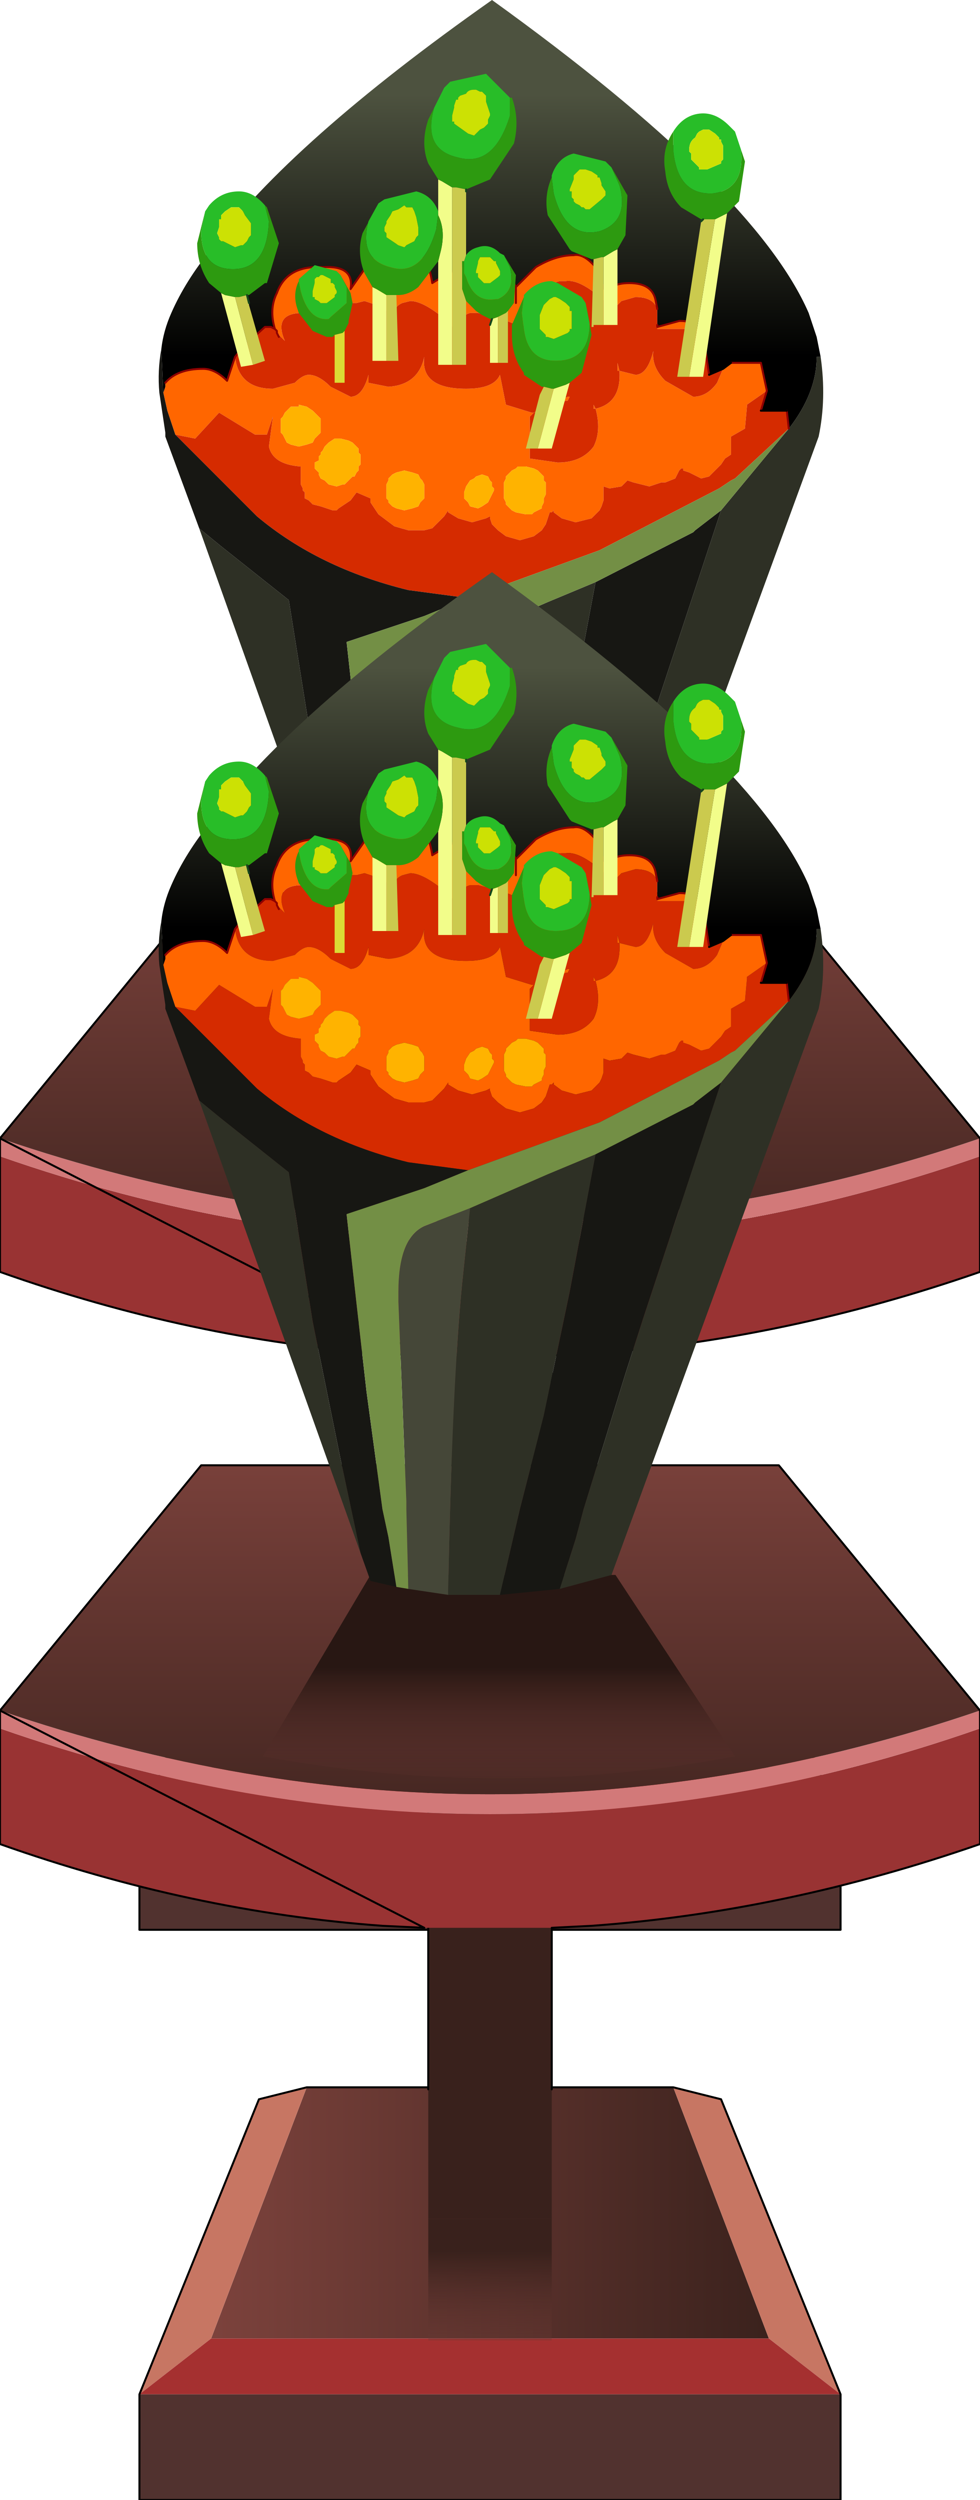
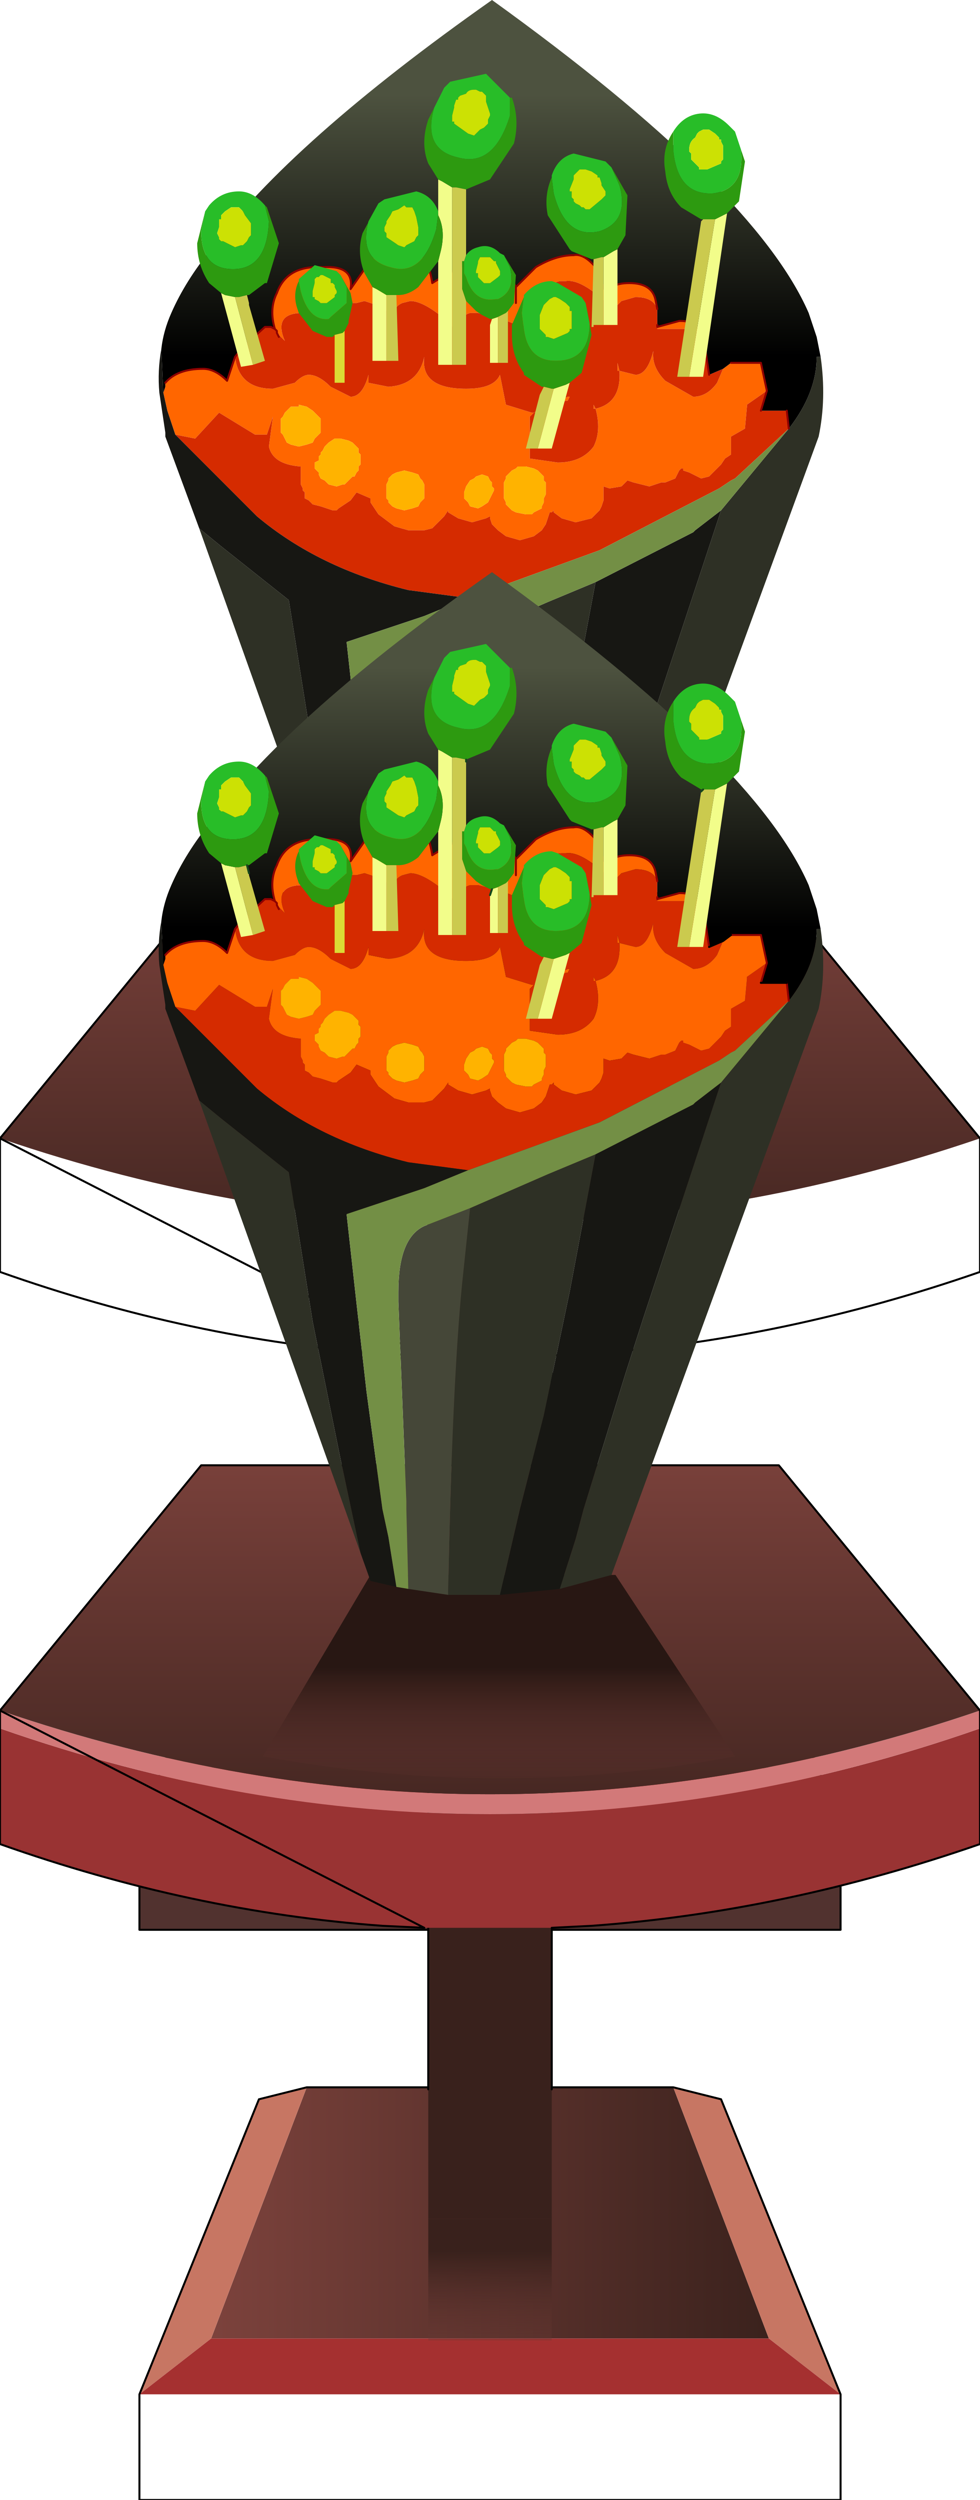
<svg xmlns="http://www.w3.org/2000/svg" height="62.7px" width="24.6px">
  <g transform="matrix(1.0, 0.0, 0.0, 1.0, 0.0, 0.0)">
    <path d="M16.9 38.05 L19.3 44.35 5.3 44.35 7.7 38.05 16.9 38.05" fill="url(#gradient0)" fill-rule="evenodd" stroke="none" />
    <path d="M19.3 44.35 L16.9 38.05 18.1 38.35 21.1 45.75 19.3 44.35 M7.7 38.05 L5.3 44.35 3.5 45.75 6.5 38.35 7.7 38.05" fill="#c77663" fill-rule="evenodd" stroke="none" />
    <path d="M19.3 44.35 L21.1 45.75 3.5 45.75 5.3 44.35 19.3 44.35" fill="#a53030" fill-rule="evenodd" stroke="none" />
    <path d="M3.5 45.75 L21.1 45.75 21.1 48.4 3.5 48.4 3.5 45.75" fill="#51322f" fill-rule="evenodd" stroke="none" />
    <path d="M21.1 45.75 L18.1 38.35 16.9 38.05 7.7 38.05 6.5 38.35 3.5 45.75 3.5 48.4 21.1 48.4 21.1 45.75 Z" fill="none" stroke="#000000" stroke-linecap="round" stroke-linejoin="round" stroke-width="0.05" />
    <path d="M13.85 38.05 L13.85 41.3 10.75 41.3 10.75 38.05 10.75 23.2 13.85 23.2 13.85 38.05" fill="url(#gradient1)" fill-rule="evenodd" stroke="none" />
    <path d="M13.85 41.3 L13.85 44.35 10.75 44.35 10.75 41.3 13.85 41.3" fill="url(#gradient2)" fill-rule="evenodd" stroke="none" />
    <path d="M10.75 38.05 L10.75 23.2 13.85 23.2 13.85 38.05" fill="none" stroke="#000000" stroke-linecap="round" stroke-linejoin="round" stroke-width="0.05" />
-     <path d="M24.6 29.0 L24.6 31.9 Q19.7 33.6 14.85 33.95 L13.85 34.0 10.65 34.0 9.6 33.95 Q4.8 33.6 0.0 31.9 L0.0 29.0 Q12.3 33.3 24.6 29.0" fill="#993333" fill-rule="evenodd" stroke="none" />
-     <path d="M24.6 28.55 L24.6 29.0 Q12.3 33.3 0.0 29.0 L0.0 28.55 Q12.3 32.75 24.6 28.55" fill="#d27979" fill-rule="evenodd" stroke="none" />
    <path d="M0.0 28.55 L5.05 22.4 19.55 22.4 24.6 28.55 Q12.3 32.75 0.0 28.55" fill="url(#gradient3)" fill-rule="evenodd" stroke="none" />
    <path d="M0.0 28.55 L5.05 22.4 19.55 22.4 24.6 28.55 24.6 29.0 24.6 31.9 Q19.7 33.6 14.85 33.95 L13.85 34.0 M10.65 34.0 L9.6 33.95 Q4.8 33.6 0.0 31.9 L0.0 29.0 0.0 28.55 Z" fill="none" stroke="#000000" stroke-linecap="round" stroke-linejoin="round" stroke-width="0.05" />
    <path d="M6.6 29.7 L9.3 25.15 15.45 25.15 18.45 29.7 Q12.6 30.8 6.6 29.7" fill="url(#gradient4)" fill-rule="evenodd" stroke="none" />
    <path d="M6.8 8.2 L6.9 8.25 Q6.75 7.75 6.95 7.35 7.2 6.65 8.1 6.7 8.9 6.65 8.8 7.25 L9.5 6.25 9.85 6.1 Q10.7 6.05 10.85 7.1 11.8 6.5 12.1 6.55 L12.65 6.6 12.95 7.2 13.45 6.7 Q13.95 6.4 14.4 6.4 14.65 6.35 14.95 6.7 L15.25 7.45 Q15.25 7.1 15.8 7.1 16.35 7.1 16.45 7.5 L16.5 7.75 Q16.4 7.45 15.95 7.45 L15.6 7.55 15.4 7.75 15.3 7.65 15.0 7.4 Q14.5 7.0 14.2 7.05 L14.1 7.05 Q13.8 7.05 13.65 7.5 L13.4 8.25 13.25 8.2 12.95 8.1 12.85 8.1 12.6 8.0 12.45 7.95 12.2 7.9 12.0 7.85 11.8 7.85 Q11.45 7.95 11.6 8.35 L11.6 8.45 11.5 8.3 11.1 8.0 11.1 7.95 Q10.6 7.55 10.3 7.55 L10.1 7.6 Q9.85 7.7 9.85 8.05 L9.85 8.0 Q9.7 7.7 9.45 7.65 L9.15 7.55 8.95 7.6 8.8 7.6 8.4 7.95 8.35 8.35 Q8.0 7.85 7.6 7.85 6.85 7.85 7.15 8.55 L6.95 8.35 6.95 8.3 6.8 8.2 M16.5 8.2 L17.05 8.05 17.1 8.05 Q17.45 8.05 17.65 8.4 L17.6 8.35 17.3 8.25 16.5 8.25 16.5 8.2 M18.15 9.25 L18.35 9.1 19.1 9.1 19.25 9.8 18.75 10.15 18.75 10.2 18.7 10.75 18.35 10.95 18.35 11.0 18.35 11.05 18.35 11.1 18.35 11.2 18.35 11.35 18.35 11.4 18.2 11.5 18.1 11.65 17.9 11.85 17.8 11.95 17.6 12.0 17.4 11.9 17.3 11.85 17.15 11.8 17.15 11.75 17.1 11.75 17.05 11.8 17.0 11.9 16.95 12.0 16.7 12.1 16.6 12.1 16.3 12.2 15.9 12.1 15.75 12.05 15.6 12.2 15.3 12.25 15.15 12.2 15.15 12.35 15.15 12.55 15.1 12.7 15.05 12.8 15.0 12.85 14.85 13.0 14.45 13.1 14.1 13.0 13.9 12.85 13.9 12.8 13.85 12.85 13.8 12.85 13.75 13.0 13.7 13.15 13.6 13.3 13.4 13.45 13.05 13.55 12.7 13.45 12.5 13.3 12.35 13.15 12.3 13.0 12.3 12.95 12.2 13.0 11.85 13.1 11.5 13.0 11.25 12.85 11.25 12.8 11.15 12.95 10.85 13.25 10.65 13.3 10.25 13.3 9.9 13.2 9.7 13.05 9.5 12.9 9.3 12.6 9.3 12.5 8.95 12.35 8.8 12.55 8.5 12.75 8.45 12.8 8.35 12.8 8.2 12.75 8.05 12.7 7.85 12.65 7.75 12.55 7.65 12.5 7.65 12.35 7.6 12.3 7.6 12.25 7.55 12.15 7.55 12.1 7.55 12.0 7.55 11.95 7.55 11.8 7.55 11.7 Q6.85 11.65 6.75 11.2 L6.85 10.45 6.7 10.9 6.4 10.9 5.5 10.35 4.9 11.0 4.4 10.9 4.2 10.3 4.1 9.85 4.15 9.7 4.15 9.6 Q4.45 9.25 5.1 9.25 5.4 9.25 5.7 9.55 L5.9 8.95 Q6.0 9.75 6.85 9.75 L7.4 9.6 Q7.6 9.4 7.75 9.4 8.0 9.4 8.3 9.7 L8.8 9.95 Q9.1 9.95 9.25 9.4 L9.25 9.6 9.75 9.7 Q10.5 9.65 10.65 8.95 10.55 9.75 11.7 9.75 12.4 9.75 12.55 9.4 L12.7 10.15 13.35 10.35 13.4 10.35 13.6 10.25 13.95 10.1 14.25 9.95 14.3 9.95 14.25 10.05 14.2 10.05 13.9 10.2 13.55 10.3 13.4 10.35 13.3 10.45 13.3 11.5 14.0 11.6 Q14.6 11.6 14.9 11.2 15.1 10.8 14.95 10.25 L14.9 10.25 14.9 10.15 14.95 10.25 Q15.6 10.1 15.55 9.3 L15.5 9.3 15.5 9.1 15.55 9.3 15.95 9.4 Q16.25 9.4 16.4 8.8 16.35 9.2 16.7 9.55 L17.4 9.95 Q17.75 9.95 18.0 9.6 L18.15 9.25 M6.9 8.25 L6.95 8.3 6.9 8.25 M6.95 8.35 L6.95 8.3 6.95 8.35 M7.15 10.35 L7.1 10.45 7.05 10.5 7.05 10.6 7.05 10.65 7.05 10.8 7.05 10.85 7.1 10.9 7.15 11.0 7.2 11.1 7.3 11.15 7.5 11.2 7.7 11.15 7.85 11.1 7.9 11.0 8.0 10.9 8.05 10.85 8.05 10.8 8.05 10.65 8.05 10.6 8.05 10.5 8.0 10.45 7.9 10.35 7.85 10.3 7.7 10.2 7.5 10.15 7.5 10.2 7.3 10.2 7.2 10.3 7.15 10.35 M8.95 11.2 L8.85 11.1 8.75 11.05 8.55 11.0 8.4 11.0 8.25 11.1 8.2 11.15 8.15 11.2 8.1 11.3 8.05 11.35 8.05 11.4 8.0 11.45 8.0 11.55 7.9 11.6 7.9 11.7 7.9 11.75 8.0 11.85 8.0 11.9 8.05 12.0 8.15 12.05 8.25 12.15 8.45 12.2 8.6 12.15 8.65 12.15 8.7 12.1 8.8 12.0 8.85 11.95 8.9 11.95 8.95 11.85 9.0 11.8 9.0 11.7 9.05 11.65 9.05 11.55 9.05 11.5 9.05 11.4 9.0 11.35 9.0 11.25 8.95 11.2 M10.15 11.8 L9.95 11.85 9.85 11.9 9.75 12.0 9.75 12.05 9.7 12.15 9.7 12.2 9.7 12.25 9.7 12.35 9.7 12.5 9.75 12.55 9.75 12.6 9.85 12.7 9.95 12.75 10.15 12.8 10.35 12.75 10.5 12.7 10.55 12.6 10.6 12.55 10.65 12.5 10.65 12.35 10.65 12.25 10.65 12.2 10.65 12.15 10.6 12.05 10.55 12.0 10.5 11.9 10.35 11.85 10.15 11.8 M12.95 7.2 L12.95 7.6 12.95 7.45 12.95 7.2 M11.9 12.0 L11.8 12.05 11.7 12.2 11.65 12.35 11.65 12.5 11.7 12.55 11.75 12.6 11.8 12.7 12.0 12.75 12.1 12.7 12.25 12.6 12.3 12.5 12.35 12.4 12.4 12.3 12.4 12.25 12.35 12.2 12.35 12.1 12.3 12.05 12.25 11.95 12.1 11.9 11.95 11.95 11.9 12.0 M13.0 11.7 L12.95 11.75 12.85 11.8 12.8 11.85 12.7 11.95 12.7 12.0 12.65 12.1 12.65 12.25 12.65 12.35 12.65 12.5 12.7 12.6 12.7 12.65 12.75 12.7 12.85 12.8 12.95 12.85 13.2 12.9 13.35 12.9 13.4 12.85 13.5 12.8 13.6 12.75 13.6 12.7 13.65 12.6 13.65 12.5 13.7 12.4 13.7 12.35 13.7 12.25 13.7 12.2 13.7 12.1 13.65 12.05 13.65 11.95 13.6 11.9 13.5 11.8 13.4 11.75 13.2 11.7 13.0 11.7" fill="#ff6600" fill-rule="evenodd" stroke="none" />
    <path d="M19.8 10.75 Q20.5 9.85 20.5 8.95 L20.6 8.95 Q20.75 10.0 20.55 10.95 L15.35 25.15 14.05 25.5 14.45 24.25 14.65 23.5 15.7 20.1 16.15 18.7 18.1 12.8 19.8 10.75 M5.0 13.25 L5.55 13.7 7.25 15.05 7.85 18.8 8.55 22.25 9.05 24.6 5.0 13.25 M11.8 15.95 L13.75 15.1 14.95 14.6 14.3 18.05 13.65 21.15 13.05 23.5 12.55 25.65 12.1 25.65 11.25 25.65 11.25 25.55 Q11.35 20.4 11.6 17.85 L11.8 15.95" fill="#2e3025" fill-rule="evenodd" stroke="none" />
    <path d="M16.5 7.75 L16.5 8.15 16.5 8.2 16.5 8.25 17.3 8.25 17.6 8.35 17.65 8.4 17.8 9.4 18.15 9.25 18.0 9.6 Q17.75 9.95 17.4 9.95 L16.7 9.55 Q16.35 9.2 16.4 8.8 16.25 9.4 15.95 9.4 L15.55 9.3 15.5 9.1 15.5 9.3 15.55 9.3 Q15.6 10.1 14.95 10.25 L14.9 10.15 14.9 10.25 14.95 10.25 Q15.1 10.8 14.9 11.2 14.6 11.6 14.0 11.6 L13.3 11.5 13.3 10.45 13.4 10.35 13.55 10.3 13.9 10.2 14.2 10.05 14.25 10.05 14.3 9.95 14.25 9.95 13.95 10.1 13.6 10.25 13.4 10.35 13.35 10.35 12.7 10.15 12.55 9.4 Q12.4 9.75 11.7 9.75 10.55 9.75 10.65 8.95 10.5 9.65 9.75 9.7 L9.25 9.6 9.25 9.4 Q9.1 9.95 8.8 9.95 L8.3 9.7 Q8.0 9.4 7.75 9.4 7.6 9.4 7.4 9.6 L6.85 9.75 Q6.0 9.75 5.9 8.95 L6.1 8.7 6.65 8.2 6.7 8.2 6.8 8.2 6.95 8.3 6.95 8.35 7.15 8.55 Q6.85 7.85 7.6 7.85 8.0 7.85 8.35 8.35 L8.4 7.95 8.8 7.6 8.95 7.6 9.15 7.55 9.45 7.65 Q9.7 7.7 9.85 8.0 L9.85 8.05 Q9.85 7.7 10.1 7.6 L10.3 7.55 Q10.6 7.55 11.1 7.95 L11.1 8.0 11.5 8.3 11.6 8.45 11.6 8.35 Q11.45 7.95 11.8 7.85 L12.0 7.85 12.2 7.9 12.45 7.95 12.6 8.0 12.85 8.1 12.95 8.1 13.25 8.2 13.4 8.25 13.65 7.5 Q13.8 7.05 14.1 7.05 L14.2 7.05 Q14.5 7.0 15.0 7.4 L15.3 7.65 15.4 7.75 15.6 7.55 15.95 7.45 Q16.4 7.45 16.5 7.75 M19.25 9.8 L19.1 10.3 19.75 10.3 19.8 10.75 18.45 12.0 18.35 12.05 18.05 12.25 15.05 13.8 11.75 15.0 10.25 14.8 Q8.0 14.25 6.45 12.95 L4.4 10.9 4.9 11.0 5.5 10.35 6.4 10.9 6.7 10.9 6.85 10.45 6.75 11.2 Q6.85 11.65 7.55 11.7 L7.55 11.8 7.55 11.95 7.55 12.0 7.55 12.1 7.55 12.15 7.6 12.25 7.6 12.3 7.65 12.35 7.65 12.5 7.75 12.55 7.85 12.65 8.05 12.7 8.2 12.75 8.35 12.8 8.45 12.8 8.5 12.75 8.8 12.55 8.95 12.35 9.3 12.5 9.3 12.6 9.5 12.9 9.7 13.05 9.9 13.2 10.25 13.3 10.65 13.3 10.85 13.25 11.15 12.95 11.25 12.8 11.25 12.85 11.5 13.0 11.85 13.1 12.2 13.0 12.3 12.95 12.3 13.0 12.35 13.15 12.5 13.3 12.7 13.45 13.05 13.55 13.4 13.45 13.6 13.3 13.7 13.15 13.75 13.0 13.8 12.85 13.85 12.85 13.9 12.8 13.9 12.85 14.1 13.0 14.45 13.1 14.85 13.0 15.0 12.85 15.05 12.8 15.1 12.7 15.15 12.55 15.15 12.35 15.15 12.2 15.3 12.25 15.6 12.2 15.75 12.05 15.9 12.1 16.3 12.2 16.6 12.1 16.7 12.1 16.95 12.0 17.0 11.9 17.05 11.8 17.1 11.75 17.15 11.75 17.15 11.8 17.3 11.85 17.4 11.9 17.6 12.0 17.8 11.95 17.9 11.85 18.1 11.65 18.2 11.5 18.35 11.4 18.35 11.35 18.35 11.2 18.35 11.1 18.35 11.05 18.35 11.0 18.35 10.95 18.7 10.75 18.75 10.2 18.75 10.15 19.25 9.8 M6.95 8.35 L7.0 8.45 6.95 8.35 7.0 8.45 6.95 8.35" fill="#d52b00" fill-rule="evenodd" stroke="none" />
    <path d="M7.15 10.35 L7.2 10.3 7.3 10.2 7.5 10.2 7.5 10.15 7.7 10.2 7.85 10.3 7.9 10.35 8.0 10.45 8.05 10.5 8.05 10.6 8.05 10.65 8.05 10.8 8.05 10.85 8.0 10.9 7.9 11.0 7.85 11.1 7.7 11.15 7.5 11.2 7.3 11.15 7.2 11.1 7.15 11.0 7.1 10.9 7.05 10.85 7.05 10.8 7.05 10.65 7.05 10.6 7.05 10.5 7.1 10.45 7.15 10.35 M10.15 11.8 L10.35 11.85 10.5 11.9 10.55 12.0 10.6 12.05 10.65 12.15 10.65 12.2 10.65 12.25 10.65 12.35 10.65 12.5 10.6 12.55 10.55 12.6 10.5 12.7 10.35 12.75 10.15 12.8 9.95 12.75 9.85 12.7 9.75 12.6 9.75 12.55 9.7 12.5 9.7 12.35 9.7 12.25 9.7 12.2 9.7 12.15 9.75 12.05 9.75 12.0 9.85 11.9 9.95 11.85 10.15 11.8 M8.95 11.2 L9.0 11.25 9.0 11.35 9.05 11.4 9.05 11.5 9.05 11.55 9.05 11.65 9.0 11.7 9.0 11.8 8.95 11.85 8.9 11.95 8.85 11.95 8.8 12.0 8.7 12.1 8.65 12.15 8.6 12.15 8.45 12.2 8.25 12.15 8.15 12.05 8.05 12.0 8.0 11.9 8.0 11.85 7.9 11.75 7.9 11.7 7.9 11.6 8.0 11.55 8.0 11.45 8.05 11.4 8.05 11.35 8.1 11.3 8.15 11.2 8.2 11.15 8.25 11.1 8.4 11.0 8.55 11.0 8.75 11.05 8.85 11.1 8.95 11.2 M13.0 11.7 L13.2 11.7 13.4 11.75 13.5 11.8 13.6 11.9 13.65 11.95 13.65 12.05 13.7 12.1 13.7 12.2 13.7 12.25 13.7 12.35 13.7 12.4 13.65 12.5 13.65 12.6 13.6 12.7 13.6 12.75 13.5 12.8 13.4 12.85 13.35 12.9 13.2 12.9 12.95 12.85 12.85 12.8 12.75 12.7 12.7 12.65 12.7 12.6 12.65 12.5 12.65 12.35 12.65 12.25 12.65 12.1 12.7 12.0 12.7 11.95 12.8 11.85 12.85 11.8 12.95 11.75 13.0 11.7 M11.9 12.0 L11.95 11.95 12.1 11.9 12.25 11.95 12.3 12.05 12.35 12.1 12.35 12.2 12.4 12.25 12.4 12.3 12.35 12.4 12.3 12.5 12.25 12.6 12.1 12.7 12.0 12.75 11.8 12.7 11.75 12.6 11.7 12.55 11.65 12.5 11.65 12.35 11.7 12.2 11.8 12.05 11.9 12.0" fill="#ffb300" fill-rule="evenodd" stroke="none" />
    <path d="M4.05 8.75 L4.1 9.85 4.2 10.3 4.4 10.9 6.45 12.95 Q8.0 14.25 10.25 14.8 L11.75 15.0 10.65 15.45 8.7 16.1 8.95 18.35 9.2 20.55 9.6 23.5 9.75 24.2 9.95 25.45 9.3 25.3 9.05 24.6 8.55 22.25 7.85 18.8 7.25 15.05 5.55 13.7 5.0 13.25 4.15 10.95 4.15 10.85 4.0 9.85 Q3.95 9.3 4.05 8.75 M14.95 14.6 L17.4 13.35 17.45 13.3 18.1 12.8 16.15 18.7 15.7 20.1 14.65 23.5 14.45 24.25 14.05 25.5 12.55 25.65 13.05 23.5 13.65 21.15 14.3 18.05 14.95 14.6" fill="#171713" fill-rule="evenodd" stroke="none" />
    <path d="M10.25 25.5 L10.2 23.5 10.2 23.3 10.0 18.3 10.0 18.05 Q10.0 16.7 10.65 16.4 L11.8 15.95 11.6 17.85 Q11.35 20.4 11.25 25.55 L11.25 25.65 10.25 25.5" fill="#454738" fill-rule="evenodd" stroke="none" />
    <path d="M9.95 25.45 L9.75 24.2 9.6 23.5 9.2 20.55 8.95 18.35 8.7 16.1 10.65 15.45 11.75 15.0 15.05 13.8 18.05 12.25 18.35 12.05 18.45 12.0 19.8 10.75 18.1 12.8 17.45 13.3 17.4 13.35 14.95 14.6 13.75 15.1 11.8 15.95 10.65 16.4 Q10.0 16.7 10.0 18.05 L10.0 18.3 10.2 23.3 10.2 23.5 10.25 25.5 9.95 25.45" fill="#738f45" fill-rule="evenodd" stroke="none" />
    <path d="M16.5 7.75 L16.45 7.5 Q16.35 7.1 15.8 7.1 15.25 7.1 15.25 7.45 L14.95 6.7 Q14.65 6.35 14.4 6.4 13.95 6.4 13.45 6.7 L12.95 7.2 12.65 6.6 12.1 6.55 Q11.8 6.5 10.85 7.1 10.7 6.05 9.85 6.1 L9.5 6.25 8.8 7.25 Q8.9 6.65 8.1 6.7 7.2 6.65 6.95 7.35 6.75 7.75 6.9 8.25 L6.8 8.2 6.7 8.2 6.65 8.2 6.1 8.7 5.9 8.95 5.7 9.55 Q5.4 9.25 5.1 9.25 4.45 9.25 4.15 9.6 L4.15 9.7 4.1 9.85 4.05 8.75 Q4.1 8.3 4.3 7.85 4.65 7.05 5.3 6.25 7.3 3.55 12.35 0.0 18.95 4.75 20.3 7.85 L20.4 8.15 20.5 8.45 20.6 8.95 20.5 8.95 Q20.5 9.85 19.8 10.75 L19.75 10.3 19.1 10.3 19.25 9.8 19.1 9.1 18.35 9.1 18.15 9.25 17.8 9.4 17.65 8.4 Q17.45 8.05 17.1 8.05 L17.05 8.05 16.5 8.2 16.5 8.15 16.5 7.75" fill="url(#gradient5)" fill-rule="evenodd" stroke="none" />
    <path d="M6.8 8.2 L6.9 8.25 Q6.75 7.75 6.95 7.35 7.2 6.65 8.1 6.7 8.9 6.65 8.8 7.25 L9.5 6.25 9.85 6.1 Q10.7 6.05 10.85 7.1 11.8 6.5 12.1 6.55 L12.65 6.6 12.95 7.2 13.45 6.7 Q13.95 6.4 14.4 6.4 14.65 6.35 14.95 6.7 L15.25 7.45 Q15.25 7.1 15.8 7.1 16.35 7.1 16.45 7.5 L16.5 7.75 M16.5 8.15 L16.5 8.2 17.05 8.05 17.1 8.05 Q17.45 8.05 17.65 8.4 L17.8 9.4 M18.35 9.1 L19.1 9.1 19.25 9.8 19.1 10.3 M19.75 10.3 L19.8 10.75 M4.15 9.6 Q4.45 9.25 5.1 9.25 5.4 9.25 5.7 9.55 L5.9 8.95 6.1 8.7 6.65 8.2 6.7 8.2 6.8 8.2 M6.95 8.3 L6.9 8.25 M6.95 8.35 L7.0 8.45 6.95 8.35 6.95 8.3 6.95 8.35 M12.95 7.2 L12.95 7.45 12.95 7.6 12.95 7.2" fill="none" stroke="#8f0101" stroke-linecap="round" stroke-linejoin="round" stroke-width="0.05" />
-     <path d="M17.8 9.4 L18.15 9.25 18.35 9.1 M19.1 10.3 L19.75 10.3" fill="none" stroke="#000000" stroke-linecap="round" stroke-linejoin="round" stroke-width="0.05" />
    <path d="M17.3 3.75 L17.3 3.8 17.35 3.85 17.35 3.9 17.35 3.95 17.35 4.0 17.4 4.05 17.5 4.15 17.55 4.2 17.55 4.25 17.65 4.25 17.75 4.25 18.1 4.1 18.1 4.05 18.15 4.0 18.15 3.95 18.15 3.85 18.15 3.75 18.15 3.65 18.1 3.55 18.1 3.5 18.05 3.5 18.05 3.45 17.95 3.35 17.8 3.25 17.7 3.25 17.65 3.25 17.55 3.3 17.5 3.35 17.45 3.45 Q17.3 3.55 17.3 3.75 M18.45 3.3 L18.6 3.75 Q18.7 4.75 17.9 4.85 17.0 4.9 16.9 3.75 L16.9 3.3 Q17.15 2.9 17.55 2.85 17.95 2.8 18.3 3.15 L18.45 3.3 M11.15 2.2 L11.3 2.05 12.2 1.85 12.8 2.45 12.85 2.45 12.8 2.45 12.8 2.9 Q12.4 4.2 11.5 3.95 10.6 3.75 10.9 2.7 L11.15 2.2 M11.7 6.4 Q11.8 6.25 12.0 6.2 12.3 6.1 12.55 6.35 L12.65 6.4 12.8 6.7 Q12.95 7.3 12.5 7.5 L12.45 7.5 Q11.9 7.6 11.7 6.95 L11.65 6.85 11.65 6.55 11.6 6.55 11.65 6.55 11.7 6.4 M9.5 5.1 L9.65 5.0 10.45 4.8 Q10.85 4.9 11.0 5.3 L11.0 5.4 11.0 5.35 10.95 5.75 Q10.6 6.95 9.8 6.7 9.0 6.5 9.25 5.55 L9.5 5.1 M14.6 4.25 L14.55 4.25 14.5 4.3 14.4 4.4 14.4 4.5 14.3 4.75 14.3 4.8 14.35 4.8 14.35 4.9 14.35 4.95 14.4 5.0 14.4 5.05 14.45 5.1 14.55 5.15 14.6 5.2 14.65 5.2 14.7 5.25 14.8 5.25 15.1 5.0 15.15 4.95 15.2 4.9 15.2 4.8 15.1 4.65 15.1 4.6 15.05 4.45 15.0 4.45 15.0 4.4 14.85 4.3 14.7 4.25 14.6 4.25 M13.85 4.45 L13.85 4.4 Q14.0 3.95 14.4 3.85 L15.2 4.05 15.35 4.2 15.55 4.65 Q15.8 5.55 15.05 5.8 14.2 6.0 13.9 4.85 L13.85 4.45 M13.9 7.45 L13.8 7.5 13.75 7.55 13.65 7.65 13.55 7.9 13.55 7.95 13.55 8.0 13.55 8.1 13.55 8.15 13.55 8.25 13.65 8.35 13.7 8.4 13.7 8.45 13.75 8.45 13.9 8.5 14.25 8.35 14.3 8.3 14.3 8.25 14.35 8.25 14.35 8.15 14.35 8.0 14.35 7.95 14.35 7.8 14.3 7.8 14.3 7.75 14.3 7.7 14.2 7.6 14.05 7.5 13.95 7.45 13.9 7.45 M13.15 7.45 L13.15 7.4 Q13.45 7.05 13.85 7.05 L14.0 7.1 14.6 7.45 14.7 7.6 14.8 8.1 Q14.8 9.05 13.95 9.05 13.25 9.05 13.15 8.25 L13.1 7.85 13.15 7.45 M12.1 2.3 L12.05 2.3 11.95 2.25 11.9 2.25 Q11.75 2.25 11.7 2.35 L11.55 2.4 11.5 2.45 11.5 2.5 11.45 2.5 11.4 2.65 11.4 2.7 11.35 2.9 11.35 3.0 11.35 3.05 11.4 3.05 11.4 3.1 11.75 3.35 11.9 3.4 11.95 3.35 12.05 3.25 12.15 3.2 12.2 3.15 12.25 3.1 12.25 3.05 12.25 3.0 12.3 2.9 12.3 2.85 12.2 2.55 12.2 2.4 12.1 2.3 M6.7 5.2 L6.65 5.15 6.75 5.55 Q6.7 6.75 5.85 6.75 5.05 6.75 5.05 5.8 L5.15 5.3 5.25 5.15 Q5.55 4.8 6.0 4.8 6.35 4.8 6.65 5.15 L6.7 5.2 M7.5 7.05 L7.5 7.0 7.9 6.65 8.45 6.8 8.55 6.9 8.7 7.2 8.7 7.6 8.3 7.95 8.25 8.0 Q7.75 8.05 7.55 7.3 L7.5 7.05 M6.0 5.2 L5.95 5.2 5.85 5.2 5.8 5.2 5.65 5.3 5.55 5.4 5.55 5.5 5.5 5.5 5.5 5.65 5.5 5.7 5.45 5.85 5.5 5.95 5.5 6.0 5.55 6.05 5.6 6.05 5.9 6.2 6.05 6.15 6.1 6.15 6.2 6.05 6.25 5.95 6.3 5.9 6.3 5.85 6.3 5.8 6.3 5.7 6.3 5.65 6.3 5.6 6.15 5.4 6.1 5.3 6.0 5.2 M8.3 7.1 L8.3 7.05 8.3 7.0 8.2 6.95 8.1 6.9 8.05 6.9 8.0 6.95 7.95 6.95 7.9 7.0 7.9 7.1 7.85 7.3 7.85 7.35 7.85 7.4 7.85 7.45 7.9 7.45 7.9 7.5 8.0 7.55 8.05 7.6 8.1 7.6 8.2 7.6 8.4 7.45 8.4 7.4 8.45 7.35 8.45 7.3 8.4 7.2 8.4 7.15 8.35 7.1 8.3 7.1 M12.05 6.45 L12.0 6.55 12.0 6.6 11.95 6.8 11.95 6.85 12.0 6.85 12.0 6.9 12.0 6.95 12.05 7.0 12.1 7.05 12.15 7.1 12.2 7.1 12.3 7.1 12.5 6.95 12.55 6.9 12.55 6.85 12.55 6.8 12.5 6.7 12.45 6.6 12.45 6.55 12.4 6.55 12.3 6.45 12.2 6.45 12.15 6.45 12.1 6.45 12.05 6.45 M10.0 5.25 L9.85 5.3 9.8 5.4 9.7 5.55 9.7 5.6 9.65 5.7 9.65 5.8 9.7 5.85 9.7 5.9 9.7 5.95 10.0 6.15 10.15 6.2 10.2 6.15 10.3 6.1 10.4 6.05 10.45 5.95 10.5 5.9 10.5 5.8 10.5 5.75 10.5 5.7 10.45 5.45 10.4 5.3 10.35 5.2 10.3 5.2 10.2 5.2 10.15 5.15 10.0 5.25" fill="#28bd28" fill-rule="evenodd" stroke="none" />
    <path d="M17.3 3.75 Q17.3 3.55 17.45 3.45 L17.5 3.35 17.55 3.3 17.65 3.25 17.7 3.25 17.8 3.25 17.95 3.35 18.05 3.45 18.05 3.5 18.1 3.5 18.1 3.55 18.15 3.65 18.15 3.75 18.15 3.85 18.15 3.95 18.15 4.0 18.1 4.05 18.1 4.1 17.75 4.25 17.65 4.25 17.55 4.25 17.55 4.2 17.5 4.15 17.4 4.05 17.35 4.0 17.35 3.95 17.35 3.9 17.35 3.85 17.3 3.8 17.3 3.75 M14.6 4.25 L14.7 4.25 14.85 4.3 15.0 4.4 15.0 4.45 15.05 4.45 15.1 4.6 15.1 4.65 15.2 4.8 15.2 4.9 15.15 4.95 15.1 5.0 14.8 5.25 14.7 5.25 14.65 5.2 14.6 5.2 14.55 5.15 14.45 5.1 14.4 5.05 14.4 5.0 14.35 4.95 14.35 4.9 14.35 4.8 14.3 4.8 14.3 4.75 14.4 4.5 14.4 4.4 14.5 4.3 14.55 4.25 14.6 4.25 M13.9 7.45 L13.95 7.45 14.05 7.5 14.2 7.6 14.3 7.7 14.3 7.75 14.3 7.8 14.35 7.8 14.35 7.95 14.35 8.0 14.35 8.15 14.35 8.25 14.3 8.25 14.3 8.3 14.25 8.35 13.9 8.5 13.75 8.45 13.7 8.45 13.7 8.4 13.65 8.35 13.55 8.25 13.55 8.15 13.55 8.1 13.55 8.0 13.55 7.95 13.55 7.9 13.65 7.65 13.75 7.55 13.8 7.5 13.9 7.45 M12.1 2.3 L12.2 2.4 12.2 2.55 12.3 2.85 12.3 2.9 12.25 3.0 12.25 3.05 12.25 3.1 12.2 3.15 12.15 3.2 12.05 3.25 11.95 3.35 11.9 3.4 11.75 3.35 11.4 3.1 11.4 3.05 11.35 3.05 11.35 3.0 11.35 2.9 11.4 2.7 11.4 2.65 11.45 2.5 11.5 2.5 11.5 2.45 11.55 2.4 11.7 2.35 Q11.75 2.25 11.9 2.25 L11.95 2.25 12.05 2.3 12.1 2.3 M6.0 5.2 L6.1 5.3 6.15 5.4 6.3 5.6 6.3 5.65 6.3 5.7 6.3 5.8 6.3 5.85 6.3 5.9 6.25 5.95 6.2 6.05 6.1 6.15 6.05 6.15 5.9 6.2 5.6 6.05 5.55 6.05 5.5 6.0 5.5 5.95 5.45 5.85 5.5 5.7 5.5 5.65 5.5 5.5 5.55 5.5 5.55 5.4 5.65 5.3 5.8 5.2 5.85 5.2 5.95 5.2 6.0 5.2 M8.3 7.1 L8.35 7.1 8.4 7.15 8.4 7.2 8.45 7.3 8.45 7.35 8.4 7.4 8.4 7.45 8.2 7.6 8.1 7.6 8.05 7.6 8.0 7.55 7.9 7.5 7.9 7.45 7.85 7.45 7.85 7.4 7.85 7.35 7.85 7.3 7.9 7.1 7.9 7.0 7.95 6.95 8.0 6.95 8.05 6.9 8.1 6.9 8.2 6.95 8.3 7.0 8.3 7.05 8.3 7.1 M12.05 6.45 L12.1 6.45 12.15 6.45 12.2 6.45 12.3 6.45 12.4 6.55 12.45 6.55 12.45 6.6 12.5 6.7 12.55 6.8 12.55 6.85 12.55 6.9 12.5 6.95 12.3 7.1 12.2 7.1 12.15 7.1 12.1 7.05 12.05 7.0 12.0 6.95 12.0 6.9 12.0 6.85 11.95 6.85 11.95 6.8 12.0 6.6 12.0 6.55 12.05 6.45 M10.0 5.25 L10.15 5.15 10.2 5.2 10.3 5.2 10.35 5.2 10.4 5.3 10.45 5.45 10.5 5.7 10.5 5.75 10.5 5.8 10.5 5.9 10.45 5.95 10.4 6.05 10.3 6.1 10.2 6.15 10.15 6.2 10.0 6.15 9.7 5.95 9.7 5.9 9.7 5.85 9.65 5.8 9.65 5.7 9.7 5.6 9.7 5.55 9.8 5.4 9.85 5.3 10.0 5.25" fill="#cce104" fill-rule="evenodd" stroke="none" />
    <path d="M17.95 5.5 L18.15 5.4 18.25 5.35 17.65 9.45 17.3 9.45 17.95 5.5 M12.5 9.1 L12.3 9.1 12.3 8.15 12.35 8.0 12.5 7.95 12.5 9.1 M11.35 9.15 L11.0 9.15 11.0 6.55 11.05 6.35 Q11.2 5.8 11.0 5.4 L11.0 4.5 11.1 4.55 11.35 4.7 11.35 9.15 M9.7 9.05 L9.35 9.05 9.35 7.2 9.45 7.25 9.7 7.4 9.7 9.05 M15.5 6.25 L15.5 8.15 15.15 8.15 15.15 6.45 15.4 6.3 15.5 6.25 M14.3 9.6 L13.85 11.25 13.5 11.25 13.9 9.75 14.2 9.65 14.3 9.6 M5.55 7.35 L5.65 7.4 5.9 7.45 6.35 9.15 6.05 9.2 5.55 7.35" fill="#f2fd8a" fill-rule="evenodd" stroke="none" />
    <path d="M16.9 3.3 L16.9 3.75 Q17.0 4.9 17.9 4.85 18.7 4.75 18.6 3.75 L18.45 3.3 18.7 4.05 18.55 5.05 18.25 5.35 18.15 5.4 17.95 5.5 17.85 5.5 17.65 5.5 17.6 5.5 17.1 5.2 Q16.75 4.85 16.7 4.3 16.6 3.75 16.9 3.3 M11.15 2.2 L10.9 2.7 Q10.6 3.75 11.5 3.95 12.4 4.2 12.8 2.9 L12.8 2.45 12.85 2.45 Q13.05 3.0 12.9 3.6 L12.3 4.5 11.7 4.75 11.45 4.7 11.35 4.7 11.1 4.55 11.0 4.5 10.75 4.1 Q10.55 3.6 10.75 3.0 L11.15 2.2 M12.65 6.4 L12.95 6.9 12.9 7.6 12.75 7.8 12.7 7.85 12.5 7.95 12.35 8.0 12.3 8.0 12.1 7.9 11.95 7.8 11.7 7.55 11.6 7.25 11.6 6.55 11.65 6.55 11.65 6.85 11.7 6.95 Q11.9 7.6 12.45 7.5 L12.5 7.5 Q12.95 7.3 12.8 6.7 L12.65 6.4 M11.0 6.55 L10.5 7.2 Q10.25 7.4 10.0 7.4 L9.95 7.4 9.75 7.4 9.7 7.4 9.45 7.25 9.35 7.2 9.15 6.85 Q8.95 6.35 9.1 5.85 L9.5 5.1 9.25 5.55 Q9.0 6.5 9.8 6.7 10.6 6.95 10.95 5.75 L11.0 5.35 11.0 5.4 Q11.2 5.8 11.05 6.35 L11.0 6.55 M13.85 4.45 L13.9 4.85 Q14.2 6.0 15.05 5.8 15.8 5.55 15.55 4.65 L15.35 4.2 15.75 4.9 15.7 5.9 15.5 6.25 15.4 6.3 15.15 6.45 15.1 6.45 14.9 6.5 14.85 6.5 14.35 6.3 14.3 6.25 13.75 5.4 Q13.65 4.9 13.85 4.45 M13.15 7.45 L13.1 7.85 13.15 8.25 Q13.25 9.05 13.95 9.05 14.8 9.05 14.8 8.1 L14.7 7.6 14.85 8.4 14.6 9.35 14.3 9.6 14.2 9.65 13.9 9.75 13.85 9.75 13.65 9.7 13.6 9.7 13.15 9.4 13.15 9.35 Q12.85 8.95 12.85 8.4 L12.85 8.15 13.15 7.45 M6.7 5.2 L7.0 6.1 6.7 7.1 6.65 7.1 6.25 7.4 6.2 7.4 6.0 7.45 5.9 7.45 5.65 7.4 5.55 7.35 5.25 7.1 Q4.95 6.65 4.95 6.1 L5.15 5.3 5.05 5.8 Q5.05 6.75 5.85 6.75 6.7 6.75 6.75 5.55 L6.65 5.15 6.7 5.2 M7.5 7.05 L7.55 7.3 Q7.75 8.05 8.25 8.0 L8.3 7.95 8.7 7.6 8.7 7.2 8.55 6.9 8.8 7.35 8.85 7.6 8.75 8.05 8.75 8.1 8.65 8.3 8.6 8.35 8.4 8.4 8.35 8.45 8.2 8.45 7.85 8.3 7.5 7.85 7.45 7.7 Q7.35 7.35 7.5 7.05" fill="#2d9a10" fill-rule="evenodd" stroke="none" />
    <path d="M17.65 5.5 L17.85 5.5 17.95 5.5 17.3 9.45 17.0 9.45 17.6 5.55 17.65 5.5 M11.7 4.75 L11.7 4.8 11.7 6.4 11.65 6.55 11.6 6.55 11.6 7.25 11.7 7.55 11.7 9.15 11.35 9.15 11.35 4.7 11.45 4.7 11.7 4.75 M12.75 7.8 L12.75 9.1 12.5 9.1 12.5 7.95 12.7 7.85 12.75 7.8 M9.95 7.4 L10.0 9.05 9.7 9.05 9.7 7.4 9.75 7.4 9.95 7.4 M15.15 8.15 L14.9 8.15 14.9 8.2 14.85 8.2 14.9 6.5 15.1 6.45 15.15 6.45 15.15 8.15 M13.5 11.25 L13.2 11.25 13.55 9.9 13.65 9.7 13.85 9.75 13.9 9.75 13.5 11.25 M5.9 7.45 L6.0 7.45 6.2 7.4 6.25 7.6 6.25 7.65 6.65 9.05 6.35 9.15 5.9 7.45" fill="#cbca4e" fill-rule="evenodd" stroke="none" />
    <path d="M8.65 8.3 L8.65 9.6 8.4 9.6 8.4 8.4 8.6 8.35 8.65 8.3" fill="#dbdb35" fill-rule="evenodd" stroke="none" />
-     <path d="M11.7 4.75 L11.7 4.8 M12.3 8.15 L12.35 8.0 M17.65 5.5 L17.6 5.55 M6.2 7.4 L6.25 7.6" fill="none" stroke="#16471b" stroke-linecap="round" stroke-linejoin="round" stroke-width="0.05" />
    <path d="M7.7 52.35 L16.9 52.35 19.3 58.65 5.3 58.65 7.7 52.35" fill="url(#gradient6)" fill-rule="evenodd" stroke="none" />
    <path d="M16.9 52.35 L18.1 52.65 21.1 60.05 19.3 58.65 16.9 52.35 M3.5 60.05 L6.5 52.65 7.7 52.35 5.3 58.65 3.5 60.05" fill="#c77663" fill-rule="evenodd" stroke="none" />
    <path d="M5.3 58.65 L19.3 58.65 21.1 60.05 3.5 60.05 5.3 58.65" fill="#a53030" fill-rule="evenodd" stroke="none" />
-     <path d="M21.1 60.05 L21.1 62.7 3.5 62.7 3.5 60.05 21.1 60.05" fill="#51322f" fill-rule="evenodd" stroke="none" />
    <path d="M7.7 52.35 L16.9 52.35 18.1 52.65 21.1 60.05 21.1 62.7 3.5 62.7 3.5 60.05 6.5 52.65 7.7 52.35 Z" fill="none" stroke="#000000" stroke-linecap="round" stroke-linejoin="round" stroke-width="0.05" />
    <path d="M13.85 52.4 L13.85 55.65 10.75 55.65 10.75 52.4 10.75 37.55 13.85 37.55 13.85 52.4" fill="url(#gradient7)" fill-rule="evenodd" stroke="none" />
    <path d="M13.85 55.65 L13.85 58.7 10.75 58.7 10.75 55.65 13.85 55.65" fill="url(#gradient8)" fill-rule="evenodd" stroke="none" />
    <path d="M10.75 52.4 L10.75 37.55 13.85 37.55 13.85 52.4" fill="none" stroke="#000000" stroke-linecap="round" stroke-linejoin="round" stroke-width="0.05" />
    <path d="M24.6 43.35 L24.6 46.25 Q19.7 47.95 14.85 48.3 L13.85 48.35 10.65 48.35 9.6 48.3 Q4.8 47.95 0.0 46.25 L0.0 43.35 Q12.3 47.65 24.6 43.35" fill="#993333" fill-rule="evenodd" stroke="none" />
    <path d="M24.6 42.9 L24.6 43.35 Q12.3 47.65 0.0 43.35 L0.0 42.9 Q12.3 47.1 24.6 42.9" fill="#d27979" fill-rule="evenodd" stroke="none" />
    <path d="M0.0 42.9 L5.05 36.75 19.55 36.75 24.6 42.9 Q12.3 47.1 0.0 42.9" fill="url(#gradient9)" fill-rule="evenodd" stroke="none" />
    <path d="M0.0 42.9 L5.05 36.75 19.55 36.75 24.6 42.9 24.6 43.35 24.6 46.25 Q19.7 47.95 14.85 48.3 L13.85 48.35 M10.65 48.35 L9.6 48.3 Q4.8 47.95 0.0 46.25 L0.0 43.35 0.0 42.9 Z" fill="none" stroke="#000000" stroke-linecap="round" stroke-linejoin="round" stroke-width="0.05" />
    <path d="M6.6 44.05 L9.3 39.5 15.45 39.5 18.45 44.05 Q12.6 45.15 6.6 44.05" fill="url(#gradient10)" fill-rule="evenodd" stroke="none" />
    <path d="M6.8 22.55 L6.9 22.6 Q6.75 22.1 6.95 21.7 7.2 21.0 8.1 21.05 8.9 21.0 8.8 21.6 L9.5 20.6 9.85 20.45 Q10.7 20.4 10.85 21.45 11.8 20.85 12.1 20.9 L12.65 20.95 12.95 21.55 13.45 21.05 Q13.95 20.75 14.4 20.75 14.65 20.7 14.95 21.05 L15.25 21.8 Q15.25 21.45 15.8 21.45 16.35 21.45 16.45 21.85 L16.5 22.1 Q16.4 21.8 15.95 21.8 L15.6 21.9 15.4 22.1 15.3 22.0 15.0 21.75 Q14.5 21.35 14.2 21.4 L14.1 21.4 Q13.8 21.4 13.65 21.85 L13.4 22.6 13.25 22.55 12.95 22.45 12.85 22.45 12.6 22.35 12.45 22.3 12.2 22.25 12.0 22.2 11.8 22.2 Q11.45 22.3 11.6 22.7 L11.6 22.8 11.5 22.65 11.1 22.35 11.1 22.3 Q10.6 21.9 10.3 21.9 L10.1 21.95 Q9.85 22.05 9.85 22.4 L9.85 22.35 Q9.7 22.05 9.45 22.0 L9.15 21.9 8.95 21.95 8.8 21.95 8.4 22.3 8.35 22.7 Q8.0 22.2 7.6 22.2 6.85 22.2 7.15 22.9 L6.95 22.7 6.95 22.65 6.8 22.55 M16.5 22.55 L17.05 22.4 17.1 22.4 Q17.45 22.4 17.65 22.75 L17.6 22.7 17.3 22.6 16.5 22.6 16.5 22.55 M18.15 23.6 L18.35 23.45 19.1 23.45 19.25 24.15 18.75 24.5 18.75 24.55 18.7 25.1 18.35 25.3 18.35 25.35 18.35 25.4 18.35 25.45 18.35 25.55 18.35 25.7 18.35 25.75 18.2 25.85 18.1 26.0 17.9 26.2 17.8 26.3 17.6 26.35 17.4 26.25 17.3 26.2 17.15 26.15 17.15 26.1 17.1 26.1 17.05 26.15 17.0 26.25 16.95 26.35 16.7 26.45 16.6 26.45 16.3 26.55 15.9 26.45 15.75 26.4 15.6 26.55 15.3 26.6 15.15 26.55 15.15 26.7 15.15 26.9 15.1 27.05 15.05 27.15 15.0 27.2 14.85 27.35 14.45 27.45 14.1 27.35 13.9 27.2 13.9 27.15 13.85 27.2 13.8 27.2 13.75 27.35 13.7 27.5 13.6 27.65 13.4 27.8 13.05 27.9 12.7 27.8 12.5 27.65 12.35 27.5 12.3 27.35 12.3 27.3 12.2 27.35 11.85 27.45 11.5 27.35 11.25 27.2 11.25 27.15 11.15 27.3 10.85 27.6 10.65 27.65 10.25 27.65 9.9 27.55 9.7 27.4 9.5 27.25 9.3 26.95 9.3 26.85 8.95 26.7 8.8 26.9 8.5 27.1 8.45 27.15 8.35 27.15 8.2 27.1 8.05 27.05 7.85 27.0 7.75 26.9 7.65 26.85 7.65 26.7 7.6 26.65 7.6 26.6 7.55 26.5 7.55 26.45 7.55 26.35 7.55 26.3 7.55 26.15 7.55 26.05 Q6.85 26.0 6.75 25.55 L6.85 24.8 6.7 25.25 6.4 25.25 5.5 24.7 4.9 25.35 4.4 25.25 4.2 24.65 4.1 24.2 4.15 24.05 4.15 23.95 Q4.45 23.6 5.1 23.6 5.4 23.6 5.7 23.9 L5.9 23.3 Q6.0 24.1 6.85 24.1 L7.4 23.95 Q7.6 23.75 7.75 23.75 8.0 23.75 8.3 24.05 L8.8 24.3 Q9.1 24.3 9.25 23.75 L9.25 23.95 9.75 24.05 Q10.5 24.0 10.65 23.3 10.55 24.1 11.7 24.1 12.4 24.1 12.55 23.75 L12.7 24.5 13.35 24.7 13.4 24.7 13.6 24.6 13.95 24.45 14.25 24.3 14.3 24.3 14.25 24.4 14.2 24.4 13.9 24.55 13.55 24.65 13.4 24.7 13.3 24.8 13.3 25.85 14.0 25.95 Q14.6 25.95 14.9 25.55 15.1 25.15 14.95 24.6 L14.9 24.6 14.9 24.5 14.95 24.6 Q15.6 24.45 15.55 23.65 L15.5 23.65 15.5 23.45 15.55 23.65 15.95 23.75 Q16.25 23.75 16.4 23.15 16.35 23.55 16.7 23.9 L17.4 24.3 Q17.75 24.3 18.0 23.95 L18.15 23.6 M6.9 22.6 L6.95 22.65 6.9 22.6 M6.95 22.7 L6.95 22.65 6.95 22.7 M7.15 24.7 L7.1 24.8 7.05 24.85 7.05 24.95 7.05 25.0 7.05 25.15 7.05 25.2 7.1 25.25 7.15 25.35 7.2 25.45 7.3 25.5 7.5 25.55 7.7 25.5 7.85 25.45 7.9 25.35 8.0 25.25 8.05 25.2 8.05 25.15 8.05 25.0 8.05 24.95 8.05 24.85 8.0 24.8 7.9 24.7 7.85 24.65 7.7 24.55 7.5 24.5 7.5 24.55 7.3 24.55 7.2 24.65 7.15 24.7 M8.95 25.55 L8.85 25.45 8.75 25.4 8.55 25.35 8.4 25.35 8.25 25.45 8.2 25.5 8.15 25.55 8.1 25.65 8.05 25.7 8.05 25.75 8.0 25.8 8.0 25.9 7.9 25.95 7.9 26.05 7.9 26.1 8.0 26.2 8.0 26.25 8.05 26.35 8.15 26.4 8.25 26.5 8.45 26.55 8.6 26.5 8.65 26.5 8.7 26.45 8.8 26.35 8.85 26.3 8.9 26.3 8.95 26.2 9.0 26.15 9.0 26.05 9.05 26.0 9.05 25.9 9.05 25.85 9.05 25.75 9.0 25.7 9.0 25.6 8.95 25.55 M10.15 26.15 L9.95 26.2 9.85 26.25 9.75 26.35 9.75 26.4 9.7 26.5 9.7 26.55 9.7 26.6 9.7 26.7 9.7 26.85 9.75 26.9 9.75 26.95 9.85 27.05 9.95 27.1 10.15 27.15 10.35 27.1 10.5 27.05 10.55 26.95 10.6 26.9 10.65 26.85 10.65 26.7 10.65 26.6 10.65 26.55 10.65 26.5 10.6 26.4 10.55 26.35 10.5 26.25 10.35 26.2 10.15 26.15 M12.95 21.55 L12.95 21.95 12.95 21.8 12.95 21.55 M11.8 26.4 L11.7 26.55 11.65 26.7 11.65 26.85 11.7 26.9 11.75 26.95 11.8 27.05 12.0 27.1 12.1 27.05 12.25 26.95 12.3 26.85 12.35 26.75 12.4 26.65 12.4 26.6 12.35 26.55 12.35 26.45 12.3 26.4 12.25 26.3 12.1 26.25 11.95 26.3 11.9 26.35 11.8 26.4 M13.2 26.05 L13.0 26.05 12.95 26.1 12.85 26.15 12.8 26.2 12.7 26.3 12.7 26.35 12.65 26.45 12.65 26.6 12.65 26.7 12.65 26.85 12.7 26.95 12.7 27.0 12.75 27.05 12.85 27.15 12.95 27.2 13.2 27.25 13.35 27.25 13.4 27.2 13.5 27.15 13.6 27.1 13.6 27.05 13.65 26.95 13.65 26.85 13.7 26.75 13.7 26.7 13.7 26.6 13.7 26.55 13.7 26.45 13.65 26.4 13.65 26.3 13.6 26.25 13.5 26.15 13.4 26.1 13.2 26.05" fill="#ff6600" fill-rule="evenodd" stroke="none" />
    <path d="M19.8 25.1 Q20.5 24.2 20.5 23.3 L20.6 23.3 Q20.75 24.35 20.55 25.3 L15.35 39.5 14.05 39.85 14.45 38.6 14.65 37.85 15.7 34.45 16.15 33.05 18.1 27.15 19.8 25.1 M5.0 27.6 L5.55 28.05 7.25 29.4 7.85 33.15 8.55 36.6 9.05 38.95 5.0 27.6 M11.8 30.3 L13.75 29.45 14.95 28.95 14.3 32.4 13.65 35.5 13.05 37.85 12.55 40.0 12.1 40.0 11.25 40.0 11.25 39.9 Q11.35 34.75 11.6 32.2 L11.8 30.3" fill="#2e3025" fill-rule="evenodd" stroke="none" />
    <path d="M16.5 22.1 L16.5 22.5 16.5 22.55 16.5 22.6 17.3 22.6 17.6 22.7 17.65 22.75 17.8 23.75 18.15 23.6 18.0 23.95 Q17.75 24.3 17.4 24.3 L16.7 23.9 Q16.35 23.55 16.4 23.15 16.25 23.75 15.95 23.75 L15.55 23.65 15.5 23.45 15.5 23.65 15.55 23.65 Q15.6 24.45 14.95 24.6 L14.9 24.5 14.9 24.6 14.95 24.6 Q15.1 25.15 14.9 25.55 14.6 25.95 14.0 25.95 L13.3 25.85 13.3 24.8 13.4 24.7 13.55 24.65 13.9 24.55 14.2 24.4 14.25 24.4 14.3 24.3 14.25 24.3 13.95 24.45 13.6 24.6 13.4 24.7 13.35 24.7 12.7 24.5 12.55 23.75 Q12.4 24.1 11.7 24.1 10.55 24.1 10.65 23.3 10.5 24.0 9.75 24.05 L9.25 23.95 9.25 23.75 Q9.1 24.3 8.8 24.3 L8.3 24.05 Q8.0 23.75 7.75 23.75 7.6 23.75 7.4 23.95 L6.85 24.1 Q6.0 24.1 5.9 23.3 L6.1 23.05 6.65 22.55 6.7 22.55 6.8 22.55 6.95 22.65 6.95 22.7 7.15 22.9 Q6.85 22.2 7.6 22.2 8.0 22.2 8.35 22.7 L8.4 22.3 8.8 21.95 8.95 21.95 9.15 21.9 9.45 22.0 Q9.7 22.05 9.85 22.35 L9.85 22.4 Q9.85 22.05 10.1 21.95 L10.3 21.9 Q10.6 21.9 11.1 22.3 L11.1 22.35 11.5 22.65 11.6 22.8 11.6 22.7 Q11.45 22.3 11.8 22.2 L12.0 22.2 12.2 22.25 12.45 22.3 12.6 22.35 12.85 22.45 12.95 22.45 13.25 22.55 13.4 22.6 13.65 21.85 Q13.8 21.4 14.1 21.4 L14.2 21.4 Q14.5 21.35 15.0 21.75 L15.3 22.0 15.4 22.1 15.6 21.9 15.95 21.8 Q16.4 21.8 16.5 22.1 M19.25 24.15 L19.1 24.65 19.75 24.65 19.8 25.1 18.45 26.35 18.35 26.4 18.05 26.6 15.05 28.15 11.75 29.35 10.25 29.15 Q8.0 28.6 6.45 27.3 L4.4 25.25 4.9 25.35 5.5 24.7 6.4 25.25 6.7 25.25 6.85 24.8 6.75 25.55 Q6.85 26.0 7.55 26.05 L7.55 26.15 7.55 26.3 7.55 26.35 7.55 26.45 7.55 26.5 7.6 26.6 7.6 26.65 7.65 26.7 7.65 26.85 7.75 26.9 7.85 27.0 8.05 27.05 8.2 27.1 8.35 27.15 8.45 27.15 8.5 27.1 8.8 26.9 8.95 26.7 9.3 26.85 9.3 26.95 9.5 27.25 9.7 27.4 9.9 27.55 10.25 27.65 10.65 27.65 10.85 27.6 11.15 27.3 11.25 27.15 11.25 27.2 11.5 27.35 11.85 27.45 12.2 27.35 12.3 27.3 12.3 27.35 12.35 27.5 12.5 27.65 12.7 27.8 13.05 27.9 13.4 27.8 13.6 27.65 13.7 27.5 13.75 27.35 13.8 27.2 13.85 27.2 13.9 27.15 13.9 27.2 14.1 27.35 14.45 27.45 14.85 27.35 15.0 27.2 15.05 27.15 15.1 27.05 15.15 26.9 15.15 26.7 15.15 26.55 15.3 26.6 15.6 26.55 15.75 26.4 15.9 26.45 16.3 26.55 16.6 26.45 16.7 26.45 16.95 26.35 17.0 26.25 17.05 26.15 17.1 26.1 17.15 26.1 17.15 26.15 17.3 26.2 17.4 26.25 17.6 26.35 17.8 26.3 17.9 26.2 18.1 26.0 18.2 25.85 18.35 25.75 18.35 25.7 18.35 25.55 18.35 25.45 18.35 25.4 18.35 25.35 18.35 25.3 18.7 25.1 18.75 24.55 18.75 24.5 19.25 24.15 M6.95 22.7 L7.0 22.8 6.95 22.7 7.0 22.8 6.95 22.7" fill="#d52b00" fill-rule="evenodd" stroke="none" />
    <path d="M7.15 24.7 L7.2 24.65 7.3 24.55 7.5 24.55 7.5 24.5 7.7 24.55 7.85 24.65 7.9 24.7 8.0 24.8 8.05 24.85 8.05 24.95 8.05 25.0 8.05 25.15 8.05 25.2 8.0 25.25 7.9 25.35 7.85 25.45 7.7 25.5 7.5 25.55 7.3 25.5 7.2 25.45 7.15 25.35 7.1 25.25 7.05 25.2 7.05 25.15 7.05 25.0 7.05 24.95 7.05 24.85 7.1 24.8 7.15 24.7 M10.15 26.15 L10.35 26.2 10.5 26.25 10.55 26.35 10.6 26.4 10.65 26.5 10.65 26.55 10.65 26.6 10.65 26.7 10.65 26.85 10.6 26.9 10.55 26.95 10.5 27.05 10.35 27.1 10.15 27.15 9.95 27.1 9.85 27.05 9.75 26.95 9.75 26.9 9.7 26.85 9.7 26.7 9.7 26.6 9.7 26.55 9.7 26.5 9.75 26.4 9.75 26.35 9.85 26.25 9.95 26.2 10.15 26.15 M8.95 25.55 L9.0 25.6 9.0 25.7 9.05 25.75 9.05 25.85 9.05 25.9 9.05 26.0 9.0 26.05 9.0 26.15 8.95 26.2 8.9 26.3 8.85 26.3 8.8 26.35 8.7 26.45 8.65 26.5 8.6 26.5 8.45 26.55 8.25 26.5 8.15 26.4 8.05 26.35 8.0 26.25 8.0 26.2 7.9 26.1 7.9 26.05 7.9 25.95 8.0 25.9 8.0 25.8 8.05 25.75 8.05 25.7 8.1 25.65 8.15 25.55 8.2 25.5 8.25 25.45 8.4 25.35 8.55 25.35 8.75 25.4 8.85 25.45 8.95 25.55 M13.2 26.05 L13.4 26.1 13.5 26.15 13.6 26.25 13.65 26.3 13.65 26.4 13.7 26.45 13.7 26.55 13.7 26.6 13.7 26.7 13.7 26.75 13.65 26.85 13.65 26.95 13.6 27.05 13.6 27.1 13.5 27.15 13.4 27.2 13.35 27.25 13.2 27.25 12.95 27.2 12.85 27.15 12.75 27.05 12.7 27.0 12.7 26.95 12.65 26.85 12.65 26.7 12.65 26.6 12.65 26.45 12.7 26.35 12.7 26.3 12.8 26.2 12.85 26.15 12.95 26.1 13.0 26.05 13.2 26.05 M11.8 26.4 L11.9 26.35 11.95 26.3 12.1 26.25 12.25 26.3 12.3 26.4 12.35 26.45 12.35 26.55 12.4 26.6 12.4 26.65 12.35 26.75 12.3 26.85 12.25 26.95 12.1 27.05 12.0 27.1 11.8 27.05 11.75 26.95 11.7 26.9 11.65 26.85 11.65 26.7 11.7 26.55 11.8 26.4" fill="#ffb300" fill-rule="evenodd" stroke="none" />
    <path d="M4.05 23.1 L4.1 24.2 4.2 24.65 4.4 25.25 6.45 27.3 Q8.0 28.6 10.25 29.15 L11.75 29.35 10.65 29.8 8.7 30.45 8.95 32.7 9.2 34.9 9.6 37.85 9.75 38.55 9.95 39.8 9.3 39.65 9.05 38.95 8.55 36.6 7.85 33.15 7.25 29.4 5.55 28.05 5.0 27.6 4.15 25.3 4.15 25.2 4.0 24.2 Q3.95 23.65 4.05 23.1 M14.95 28.95 L17.4 27.7 17.45 27.65 18.1 27.15 16.15 33.05 15.7 34.45 14.65 37.85 14.45 38.6 14.05 39.85 12.55 40.0 13.05 37.85 13.65 35.5 14.3 32.4 14.95 28.95" fill="#171713" fill-rule="evenodd" stroke="none" />
    <path d="M10.25 39.85 L10.2 37.85 10.2 37.65 10.0 32.65 10.0 32.4 Q10.0 31.05 10.65 30.75 L11.8 30.3 11.6 32.2 Q11.35 34.75 11.25 39.9 L11.25 40.0 10.25 39.85" fill="#454738" fill-rule="evenodd" stroke="none" />
    <path d="M9.95 39.8 L9.75 38.55 9.6 37.85 9.2 34.9 8.95 32.7 8.7 30.45 10.65 29.8 11.75 29.35 15.05 28.15 18.05 26.6 18.35 26.4 18.45 26.35 19.8 25.1 18.1 27.15 17.45 27.65 17.4 27.7 14.95 28.95 13.75 29.45 11.8 30.3 10.65 30.75 Q10.0 31.05 10.0 32.4 L10.0 32.65 10.2 37.65 10.2 37.85 10.25 39.85 9.95 39.8" fill="#738f45" fill-rule="evenodd" stroke="none" />
    <path d="M16.5 22.1 L16.45 21.85 Q16.35 21.45 15.8 21.45 15.25 21.45 15.25 21.8 L14.95 21.05 Q14.65 20.7 14.4 20.75 13.95 20.75 13.45 21.05 L12.95 21.55 12.65 20.95 12.1 20.9 Q11.8 20.85 10.85 21.45 10.7 20.4 9.85 20.45 L9.5 20.6 8.8 21.6 Q8.9 21.0 8.1 21.05 7.2 21.0 6.95 21.7 6.75 22.1 6.9 22.6 L6.8 22.55 6.7 22.55 6.65 22.55 6.1 23.05 5.9 23.3 5.7 23.9 Q5.4 23.6 5.1 23.6 4.45 23.6 4.15 23.95 L4.15 24.05 4.1 24.2 4.05 23.1 Q4.1 22.65 4.3 22.2 4.65 21.4 5.3 20.6 7.3 17.9 12.35 14.35 18.95 19.1 20.3 22.2 L20.4 22.5 20.5 22.8 20.6 23.3 20.5 23.3 Q20.5 24.2 19.8 25.1 L19.75 24.65 19.1 24.65 19.25 24.15 19.1 23.45 18.35 23.45 18.15 23.6 17.8 23.75 17.65 22.75 Q17.45 22.4 17.1 22.4 L17.05 22.4 16.5 22.55 16.5 22.5 16.5 22.1" fill="url(#gradient11)" fill-rule="evenodd" stroke="none" />
    <path d="M6.8 22.55 L6.9 22.6 Q6.75 22.1 6.95 21.7 7.2 21.0 8.1 21.05 8.9 21.0 8.8 21.6 L9.5 20.6 9.85 20.45 Q10.7 20.4 10.85 21.45 11.8 20.85 12.1 20.9 L12.65 20.95 12.95 21.55 13.45 21.05 Q13.95 20.75 14.4 20.75 14.65 20.7 14.95 21.05 L15.25 21.8 Q15.25 21.45 15.8 21.45 16.35 21.45 16.45 21.85 L16.5 22.1 M16.5 22.5 L16.5 22.55 17.05 22.4 17.1 22.4 Q17.45 22.4 17.65 22.75 L17.8 23.75 M18.35 23.45 L19.1 23.45 19.25 24.15 19.1 24.65 M19.75 24.65 L19.8 25.1 M4.15 23.95 Q4.45 23.6 5.1 23.6 5.4 23.6 5.7 23.9 L5.9 23.3 6.1 23.05 6.65 22.55 6.7 22.55 6.8 22.55 M6.95 22.65 L6.9 22.6 M6.95 22.7 L7.0 22.8 6.95 22.7 6.95 22.65 6.95 22.7 M12.95 21.55 L12.95 21.8 12.95 21.95 12.95 21.55" fill="none" stroke="#8f0101" stroke-linecap="round" stroke-linejoin="round" stroke-width="0.05" />
    <path d="M17.8 23.75 L18.15 23.6 18.35 23.45 M19.1 24.65 L19.75 24.65" fill="none" stroke="#000000" stroke-linecap="round" stroke-linejoin="round" stroke-width="0.05" />
    <path d="M17.3 18.05 L17.3 18.1 17.35 18.15 17.35 18.2 17.35 18.25 17.35 18.3 17.4 18.35 17.5 18.45 17.55 18.5 17.55 18.55 17.65 18.55 17.75 18.55 18.1 18.4 18.1 18.35 18.15 18.3 18.15 18.25 18.15 18.15 18.15 18.05 18.15 17.95 18.1 17.85 18.1 17.8 18.05 17.8 18.05 17.75 17.95 17.65 17.8 17.55 17.7 17.55 17.65 17.55 17.55 17.6 17.5 17.65 17.45 17.75 Q17.3 17.85 17.3 18.05 M16.9 17.6 Q17.15 17.2 17.55 17.15 17.95 17.1 18.3 17.45 L18.45 17.6 18.6 18.05 Q18.7 19.05 17.9 19.15 17.0 19.2 16.9 18.05 L16.9 17.6 M11.15 16.5 L11.3 16.35 12.2 16.15 12.8 16.75 12.85 16.75 12.8 16.75 12.8 17.2 Q12.4 18.5 11.5 18.25 10.6 18.05 10.9 17.0 L11.15 16.5 M11.7 20.7 Q11.8 20.55 12.0 20.5 12.3 20.4 12.55 20.65 L12.65 20.7 12.8 21.0 Q12.95 21.6 12.5 21.8 L12.45 21.8 Q11.9 21.9 11.7 21.25 L11.65 21.15 11.65 20.85 11.6 20.85 11.65 20.85 11.7 20.7 M9.5 19.4 L9.65 19.3 10.45 19.1 Q10.85 19.2 11.0 19.6 L11.0 19.7 11.0 19.65 10.95 20.05 Q10.6 21.25 9.8 21.0 9.0 20.8 9.25 19.85 L9.5 19.4 M14.55 18.55 L14.5 18.6 14.4 18.7 14.4 18.8 14.3 19.05 14.3 19.1 14.35 19.1 14.35 19.2 14.35 19.25 14.4 19.3 14.4 19.35 14.45 19.4 14.55 19.45 14.6 19.5 14.65 19.5 14.7 19.55 14.8 19.55 15.1 19.3 15.15 19.25 15.2 19.2 15.2 19.1 15.1 18.95 15.1 18.9 15.05 18.75 15.0 18.75 15.0 18.7 14.85 18.6 14.7 18.55 14.6 18.55 14.55 18.55 M13.85 18.75 L13.85 18.7 Q14.0 18.25 14.4 18.15 L15.2 18.35 15.35 18.5 15.55 18.95 Q15.8 19.85 15.05 20.1 14.2 20.3 13.9 19.15 L13.85 18.75 M13.15 21.75 L13.15 21.7 Q13.45 21.35 13.85 21.35 L14.0 21.4 14.6 21.75 14.7 21.9 14.8 22.4 Q14.8 23.35 13.95 23.35 13.25 23.35 13.15 22.55 L13.1 22.15 13.15 21.75 M13.9 21.75 L13.8 21.8 13.75 21.85 13.65 21.95 13.55 22.2 13.55 22.25 13.55 22.3 13.55 22.4 13.55 22.45 13.55 22.55 13.65 22.65 13.7 22.7 13.7 22.75 13.75 22.75 13.9 22.8 14.25 22.65 14.3 22.6 14.3 22.55 14.35 22.55 14.35 22.45 14.35 22.3 14.35 22.25 14.35 22.1 14.3 22.1 14.3 22.05 14.3 22.0 14.2 21.9 14.05 21.8 13.95 21.75 13.9 21.75 M12.1 16.6 L12.05 16.6 11.95 16.55 11.9 16.55 Q11.75 16.55 11.7 16.65 L11.55 16.7 11.5 16.75 11.5 16.8 11.45 16.8 11.4 16.95 11.4 17.0 11.35 17.2 11.35 17.3 11.35 17.35 11.4 17.35 11.4 17.4 11.75 17.65 11.9 17.7 11.95 17.65 12.05 17.55 12.15 17.5 12.2 17.45 12.25 17.4 12.25 17.35 12.25 17.3 12.3 17.2 12.3 17.15 12.2 16.85 12.2 16.7 12.1 16.6 M5.15 19.6 L5.25 19.45 Q5.55 19.1 6.0 19.1 6.35 19.1 6.65 19.45 L6.7 19.5 6.65 19.45 6.75 19.85 Q6.7 21.05 5.85 21.05 5.05 21.05 5.05 20.1 L5.15 19.6 M7.5 21.35 L7.5 21.3 7.9 20.95 8.45 21.1 8.55 21.2 8.7 21.5 8.7 21.9 8.3 22.25 8.25 22.3 Q7.75 22.35 7.55 21.6 L7.5 21.35 M5.55 19.7 L5.55 19.8 5.5 19.8 5.5 19.95 5.5 20.0 5.45 20.15 5.5 20.25 5.5 20.3 5.55 20.35 5.6 20.35 5.9 20.5 6.05 20.45 6.1 20.45 6.2 20.35 6.25 20.25 6.3 20.2 6.3 20.15 6.3 20.1 6.3 20.0 6.3 19.95 6.3 19.9 6.15 19.7 6.1 19.6 6.0 19.5 5.95 19.5 5.85 19.5 5.8 19.5 5.65 19.6 5.55 19.7 M8.3 21.4 L8.3 21.35 8.3 21.3 8.2 21.25 8.1 21.2 8.05 21.2 8.0 21.25 7.95 21.25 7.9 21.3 7.9 21.4 7.85 21.6 7.85 21.65 7.85 21.7 7.85 21.75 7.9 21.75 7.9 21.8 8.0 21.85 8.05 21.9 8.1 21.9 8.2 21.9 8.4 21.75 8.4 21.7 8.45 21.65 8.45 21.6 8.4 21.5 8.4 21.45 8.35 21.4 8.3 21.4 M12.05 20.75 L12.0 20.85 12.0 20.9 11.95 21.1 11.95 21.15 12.0 21.15 12.0 21.2 12.0 21.25 12.05 21.3 12.1 21.35 12.15 21.4 12.2 21.4 12.3 21.4 12.5 21.25 12.55 21.2 12.55 21.15 12.55 21.1 12.5 21.0 12.45 20.9 12.45 20.85 12.4 20.85 12.3 20.75 12.2 20.75 12.15 20.75 12.1 20.75 12.05 20.75 M10.0 19.55 L9.85 19.6 9.8 19.7 9.7 19.85 9.7 19.9 9.65 20.0 9.65 20.1 9.7 20.15 9.7 20.2 9.7 20.25 10.0 20.45 10.15 20.5 10.2 20.45 10.3 20.4 10.4 20.35 10.45 20.25 10.5 20.2 10.5 20.1 10.5 20.05 10.5 20.0 10.45 19.75 10.4 19.6 10.35 19.5 10.3 19.5 10.2 19.5 10.15 19.45 10.0 19.55" fill="#28bd28" fill-rule="evenodd" stroke="none" />
    <path d="M17.3 18.05 Q17.3 17.85 17.45 17.75 L17.5 17.65 17.55 17.6 17.65 17.55 17.7 17.55 17.8 17.55 17.95 17.65 18.05 17.75 18.05 17.8 18.1 17.8 18.1 17.85 18.15 17.95 18.15 18.05 18.15 18.15 18.15 18.25 18.15 18.3 18.1 18.35 18.1 18.4 17.75 18.55 17.65 18.55 17.55 18.55 17.55 18.5 17.5 18.45 17.4 18.35 17.35 18.3 17.35 18.25 17.35 18.2 17.35 18.15 17.3 18.1 17.3 18.05 M14.55 18.55 L14.6 18.55 14.7 18.55 14.85 18.6 15.0 18.7 15.0 18.75 15.05 18.75 15.1 18.9 15.1 18.95 15.2 19.1 15.2 19.2 15.15 19.25 15.1 19.3 14.8 19.55 14.7 19.55 14.65 19.5 14.6 19.5 14.55 19.45 14.45 19.4 14.4 19.35 14.4 19.3 14.35 19.25 14.35 19.2 14.35 19.1 14.3 19.1 14.3 19.05 14.4 18.8 14.4 18.7 14.5 18.6 14.55 18.55 M13.9 21.75 L13.95 21.75 14.05 21.8 14.2 21.9 14.3 22.0 14.3 22.05 14.3 22.1 14.35 22.1 14.35 22.25 14.35 22.3 14.35 22.45 14.35 22.55 14.3 22.55 14.3 22.6 14.25 22.65 13.9 22.8 13.75 22.75 13.7 22.75 13.7 22.7 13.65 22.65 13.55 22.55 13.55 22.45 13.55 22.4 13.55 22.3 13.55 22.25 13.55 22.2 13.65 21.95 13.75 21.85 13.8 21.8 13.9 21.75 M12.1 16.6 L12.2 16.7 12.2 16.85 12.3 17.15 12.3 17.2 12.25 17.3 12.25 17.35 12.25 17.4 12.2 17.45 12.15 17.5 12.05 17.55 11.95 17.65 11.9 17.7 11.75 17.65 11.4 17.4 11.4 17.35 11.35 17.35 11.35 17.3 11.35 17.2 11.4 17.0 11.4 16.95 11.45 16.8 11.5 16.8 11.5 16.75 11.55 16.7 11.7 16.65 Q11.75 16.55 11.9 16.55 L11.95 16.55 12.05 16.6 12.1 16.6 M5.55 19.7 L5.65 19.6 5.8 19.5 5.85 19.5 5.95 19.5 6.0 19.5 6.1 19.6 6.15 19.7 6.3 19.9 6.3 19.95 6.3 20.0 6.3 20.1 6.3 20.15 6.3 20.2 6.25 20.25 6.2 20.35 6.1 20.45 6.05 20.45 5.9 20.5 5.6 20.35 5.55 20.35 5.5 20.3 5.5 20.25 5.45 20.15 5.5 20.0 5.5 19.95 5.5 19.8 5.55 19.8 5.55 19.7 M8.3 21.4 L8.35 21.4 8.4 21.45 8.4 21.5 8.45 21.6 8.45 21.65 8.4 21.7 8.4 21.75 8.2 21.9 8.1 21.9 8.05 21.9 8.0 21.85 7.9 21.8 7.9 21.75 7.85 21.75 7.85 21.7 7.85 21.65 7.85 21.6 7.9 21.4 7.9 21.3 7.95 21.25 8.0 21.25 8.05 21.2 8.1 21.2 8.2 21.25 8.3 21.3 8.3 21.35 8.3 21.4 M12.05 20.75 L12.1 20.75 12.15 20.75 12.2 20.75 12.3 20.75 12.4 20.85 12.45 20.85 12.45 20.9 12.5 21.0 12.55 21.1 12.55 21.15 12.55 21.2 12.5 21.25 12.3 21.4 12.2 21.4 12.15 21.4 12.1 21.35 12.05 21.3 12.0 21.25 12.0 21.2 12.0 21.15 11.95 21.15 11.95 21.1 12.0 20.9 12.0 20.85 12.05 20.75 M10.0 19.55 L10.15 19.45 10.2 19.5 10.3 19.5 10.35 19.5 10.4 19.6 10.45 19.75 10.5 20.0 10.5 20.05 10.5 20.1 10.5 20.2 10.45 20.25 10.4 20.35 10.3 20.4 10.2 20.45 10.15 20.5 10.0 20.45 9.7 20.25 9.7 20.2 9.7 20.15 9.65 20.1 9.65 20.0 9.7 19.9 9.7 19.85 9.8 19.7 9.85 19.6 10.0 19.55" fill="#cce104" fill-rule="evenodd" stroke="none" />
    <path d="M18.25 19.65 L17.65 23.75 17.3 23.75 17.95 19.8 18.15 19.7 18.25 19.65 M12.5 23.4 L12.3 23.4 12.3 22.45 12.35 22.3 12.5 22.25 12.5 23.4 M11.35 23.45 L11.0 23.45 11.0 20.85 11.05 20.65 Q11.2 20.1 11.0 19.7 L11.0 18.8 11.1 18.85 11.35 19.0 11.35 23.45 M9.7 23.35 L9.35 23.35 9.35 21.5 9.45 21.55 9.7 21.7 9.7 23.35 M15.5 20.55 L15.5 22.45 15.15 22.45 15.15 20.75 15.4 20.6 15.5 20.55 M14.3 23.9 L13.85 25.55 13.5 25.55 13.9 24.05 14.2 23.95 14.3 23.9 M6.35 23.45 L6.05 23.5 5.55 21.65 5.65 21.7 5.9 21.75 6.35 23.45" fill="#f2fd8a" fill-rule="evenodd" stroke="none" />
    <path d="M16.9 17.6 L16.9 18.05 Q17.0 19.2 17.9 19.15 18.7 19.05 18.6 18.05 L18.45 17.6 18.7 18.35 18.55 19.35 18.25 19.65 18.15 19.7 17.95 19.8 17.85 19.8 17.65 19.8 17.6 19.8 17.1 19.5 Q16.75 19.15 16.7 18.6 16.6 18.05 16.9 17.6 M11.15 16.5 L10.9 17.0 Q10.6 18.05 11.5 18.25 12.4 18.5 12.8 17.2 L12.8 16.75 12.85 16.75 Q13.05 17.3 12.9 17.9 L12.3 18.8 11.7 19.05 11.45 19.0 11.35 19.0 11.1 18.85 11.0 18.8 10.75 18.4 Q10.55 17.9 10.75 17.3 L11.15 16.5 M12.65 20.7 L12.95 21.2 12.9 21.9 12.75 22.1 12.7 22.15 12.5 22.25 12.35 22.3 12.3 22.3 12.1 22.2 11.95 22.1 11.7 21.85 11.6 21.55 11.6 20.85 11.65 20.85 11.65 21.15 11.7 21.25 Q11.9 21.9 12.45 21.8 L12.5 21.8 Q12.95 21.6 12.8 21.0 L12.65 20.7 M11.0 20.85 L10.5 21.5 Q10.25 21.7 10.0 21.7 L9.95 21.7 9.75 21.7 9.7 21.7 9.45 21.55 9.35 21.5 9.15 21.15 Q8.95 20.65 9.1 20.15 L9.5 19.4 9.25 19.85 Q9.0 20.8 9.8 21.0 10.6 21.25 10.95 20.05 L11.0 19.65 11.0 19.7 Q11.2 20.1 11.05 20.65 L11.0 20.85 M13.85 18.75 L13.9 19.15 Q14.2 20.3 15.05 20.1 15.8 19.85 15.55 18.95 L15.35 18.5 15.75 19.2 15.7 20.2 15.5 20.55 15.4 20.6 15.15 20.75 15.1 20.75 14.9 20.8 14.85 20.8 14.35 20.6 14.3 20.55 13.75 19.7 Q13.65 19.2 13.85 18.75 M13.15 21.75 L13.1 22.15 13.15 22.55 Q13.25 23.35 13.95 23.35 14.8 23.35 14.8 22.4 L14.7 21.9 14.85 22.7 14.6 23.65 14.3 23.9 14.2 23.95 13.9 24.05 13.85 24.05 13.65 24.0 13.6 24.0 13.15 23.7 13.15 23.65 Q12.85 23.25 12.85 22.7 L12.85 22.45 13.15 21.75 M5.15 19.6 L5.05 20.1 Q5.05 21.05 5.85 21.05 6.7 21.05 6.75 19.85 L6.65 19.45 6.7 19.5 7.0 20.4 6.7 21.4 6.65 21.4 6.25 21.7 6.2 21.7 6.0 21.75 5.9 21.75 5.65 21.7 5.55 21.65 5.25 21.4 Q4.95 20.95 4.95 20.4 L5.15 19.6 M7.5 21.35 L7.55 21.6 Q7.75 22.35 8.25 22.3 L8.3 22.25 8.7 21.9 8.7 21.5 8.55 21.2 8.8 21.65 8.85 21.9 8.75 22.35 8.75 22.4 8.65 22.6 8.6 22.65 8.4 22.7 8.35 22.75 8.2 22.75 7.85 22.6 7.5 22.15 7.45 22.0 Q7.35 21.65 7.5 21.35" fill="#2d9a10" fill-rule="evenodd" stroke="none" />
    <path d="M17.3 23.75 L17.0 23.75 17.6 19.85 17.65 19.8 17.85 19.8 17.95 19.8 17.3 23.75 M11.7 19.05 L11.7 19.1 11.7 20.7 11.65 20.85 11.6 20.85 11.6 21.55 11.7 21.85 11.7 23.45 11.35 23.45 11.35 19.0 11.45 19.0 11.7 19.05 M12.75 22.1 L12.75 23.4 12.5 23.4 12.5 22.25 12.7 22.15 12.75 22.1 M9.95 21.7 L10.0 23.35 9.7 23.35 9.7 21.7 9.75 21.7 9.95 21.7 M15.15 22.45 L14.9 22.45 14.9 22.5 14.85 22.5 14.9 20.8 15.1 20.75 15.15 20.75 15.15 22.45 M13.5 25.55 L13.2 25.55 13.55 24.2 13.65 24.0 13.85 24.05 13.9 24.05 13.5 25.55 M6.2 21.7 L6.25 21.9 6.25 21.95 6.65 23.35 6.35 23.45 5.9 21.75 6.0 21.75 6.2 21.7" fill="#cbca4e" fill-rule="evenodd" stroke="none" />
    <path d="M8.65 22.6 L8.65 23.9 8.4 23.9 8.4 22.7 8.6 22.65 8.65 22.6" fill="#dbdb35" fill-rule="evenodd" stroke="none" />
    <path d="M17.6 19.85 L17.65 19.8 M11.7 19.05 L11.7 19.1 M12.3 22.45 L12.35 22.3 M6.2 21.7 L6.25 21.9" fill="none" stroke="#16471b" stroke-linecap="round" stroke-linejoin="round" stroke-width="0.05" />
  </g>
  <defs>
    <linearGradient gradientTransform="matrix(0.009, 0.0, 0.0, 0.004, 12.3, 41.2)" gradientUnits="userSpaceOnUse" id="gradient0" spreadMethod="pad" x1="-819.2" x2="819.2">
      <stop offset="0.0" stop-color="#7e433d" />
      <stop offset="1.0" stop-color="#39211c" />
    </linearGradient>
    <linearGradient gradientTransform="matrix(0.0, 0.008, -0.003, 0.0, 12.95, -6.85)" gradientUnits="userSpaceOnUse" id="gradient1" spreadMethod="pad" x1="-819.2" x2="819.2">
      <stop offset="0.0" stop-color="#7e433d" />
      <stop offset="1.0" stop-color="#39211c" />
    </linearGradient>
    <linearGradient gradientTransform="matrix(0.0, -0.002, 0.002, 0.0, 12.3, 43.75)" gradientUnits="userSpaceOnUse" id="gradient2" spreadMethod="pad" x1="-819.2" x2="819.2">
      <stop offset="0.0" stop-color="#7e433d" stop-opacity="0.0" />
      <stop offset="1.0" stop-color="#39211c" />
    </linearGradient>
    <linearGradient gradientTransform="matrix(0.0, 0.007, -0.005, 0.0, 10.25, 27.2)" gradientUnits="userSpaceOnUse" id="gradient3" spreadMethod="pad" x1="-819.2" x2="819.2">
      <stop offset="0.0" stop-color="#7e433d" />
      <stop offset="1.0" stop-color="#39211c" />
    </linearGradient>
    <linearGradient gradientTransform="matrix(0.0, -0.002, 0.004, 0.0, 12.7, 29.1)" gradientUnits="userSpaceOnUse" id="gradient4" spreadMethod="pad" x1="-819.2" x2="819.2">
      <stop offset="0.0" stop-color="#6d3934" stop-opacity="0.0" />
      <stop offset="1.0" stop-color="#281713" />
    </linearGradient>
    <linearGradient gradientTransform="matrix(0.0, -0.004, 0.006, 0.0, 14.05, 5.65)" gradientUnits="userSpaceOnUse" id="gradient5" spreadMethod="pad" x1="-819.2" x2="819.2">
      <stop offset="0.0" stop-color="#000000" />
      <stop offset="1.0" stop-color="#4d523f" />
    </linearGradient>
    <linearGradient gradientTransform="matrix(0.009, 0.0, 0.0, 0.004, 12.3, 55.5)" gradientUnits="userSpaceOnUse" id="gradient6" spreadMethod="pad" x1="-819.2" x2="819.2">
      <stop offset="0.0" stop-color="#7e433d" />
      <stop offset="1.0" stop-color="#39211c" />
    </linearGradient>
    <linearGradient gradientTransform="matrix(0.0, 0.008, -0.003, 0.0, 12.95, 7.5)" gradientUnits="userSpaceOnUse" id="gradient7" spreadMethod="pad" x1="-819.2" x2="819.2">
      <stop offset="0.0" stop-color="#7e433d" />
      <stop offset="1.0" stop-color="#39211c" />
    </linearGradient>
    <linearGradient gradientTransform="matrix(0.0, -0.002, 0.002, 0.0, 12.3, 58.1)" gradientUnits="userSpaceOnUse" id="gradient8" spreadMethod="pad" x1="-819.2" x2="819.2">
      <stop offset="0.0" stop-color="#7e433d" stop-opacity="0.0" />
      <stop offset="1.0" stop-color="#39211c" />
    </linearGradient>
    <linearGradient gradientTransform="matrix(0.0, 0.007, -0.005, 0.0, 10.25, 41.55)" gradientUnits="userSpaceOnUse" id="gradient9" spreadMethod="pad" x1="-819.2" x2="819.2">
      <stop offset="0.0" stop-color="#7e433d" />
      <stop offset="1.0" stop-color="#39211c" />
    </linearGradient>
    <linearGradient gradientTransform="matrix(0.0, -0.002, 0.004, 0.0, 12.7, 43.45)" gradientUnits="userSpaceOnUse" id="gradient10" spreadMethod="pad" x1="-819.2" x2="819.2">
      <stop offset="0.0" stop-color="#6d3934" stop-opacity="0.0" />
      <stop offset="1.0" stop-color="#281713" />
    </linearGradient>
    <linearGradient gradientTransform="matrix(0.0, -0.004, 0.006, 0.0, 14.05, 20.0)" gradientUnits="userSpaceOnUse" id="gradient11" spreadMethod="pad" x1="-819.2" x2="819.2">
      <stop offset="0.0" stop-color="#000000" />
      <stop offset="1.0" stop-color="#4d523f" />
    </linearGradient>
  </defs>
</svg>